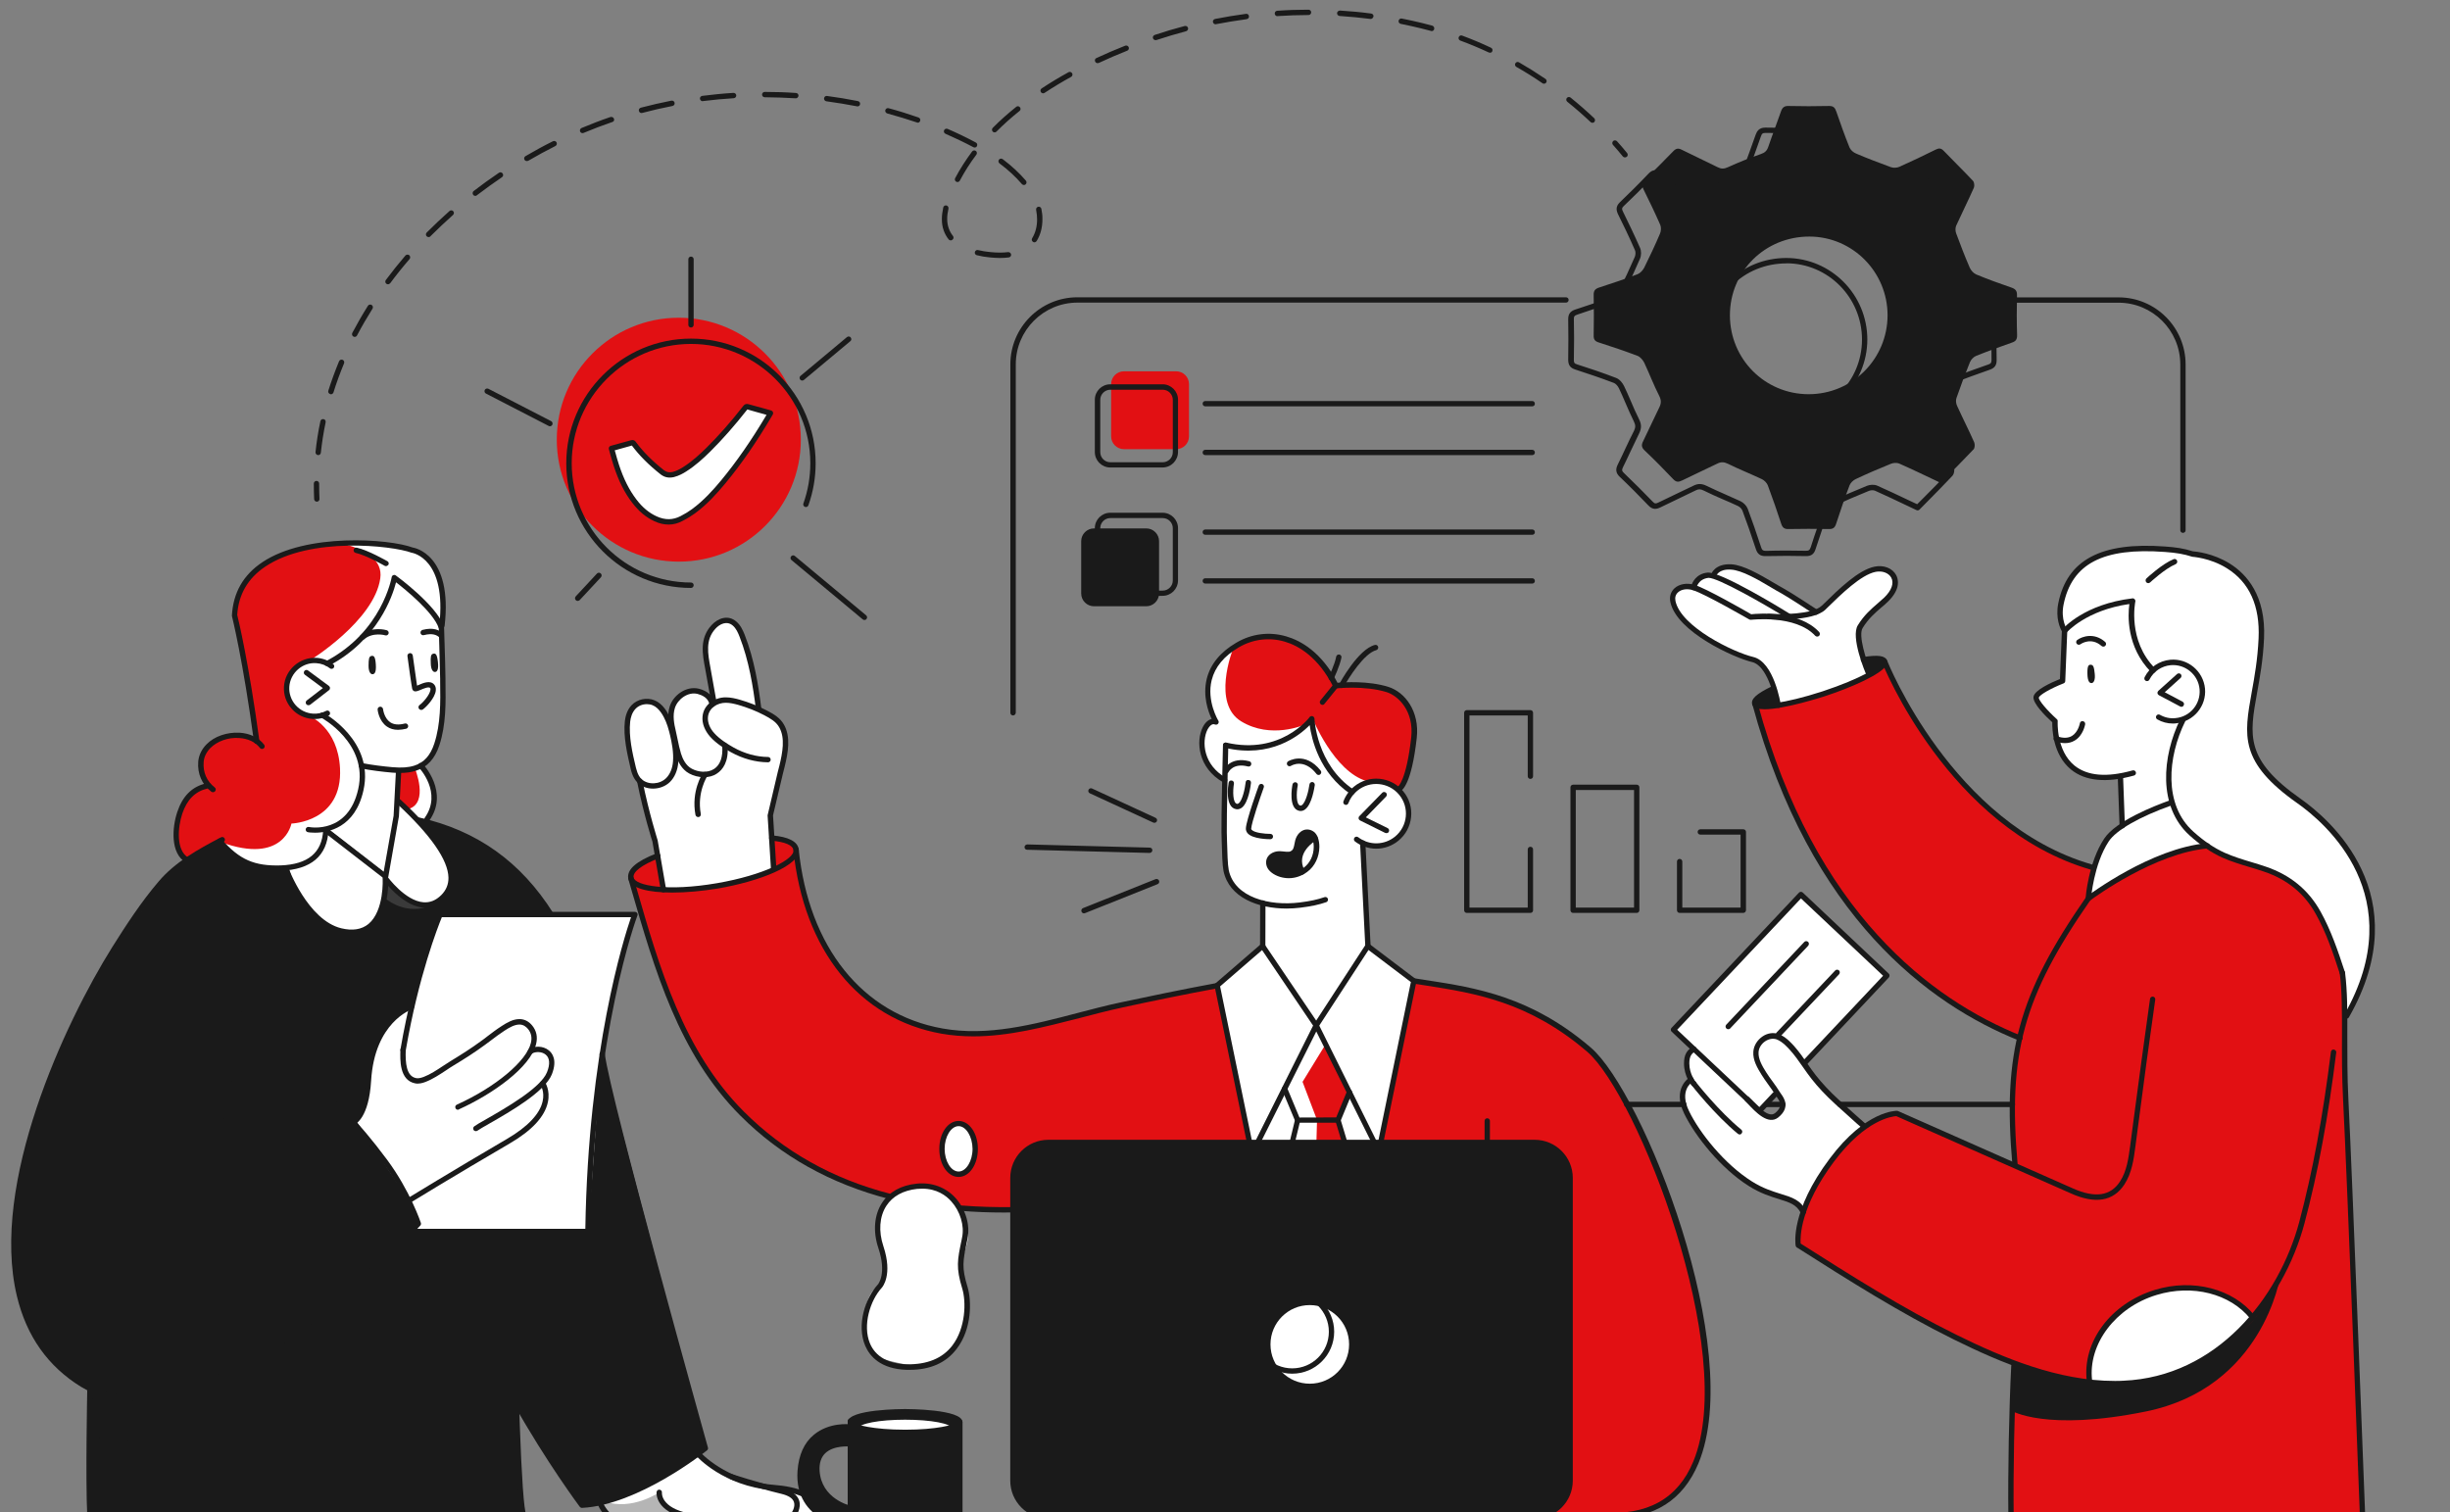
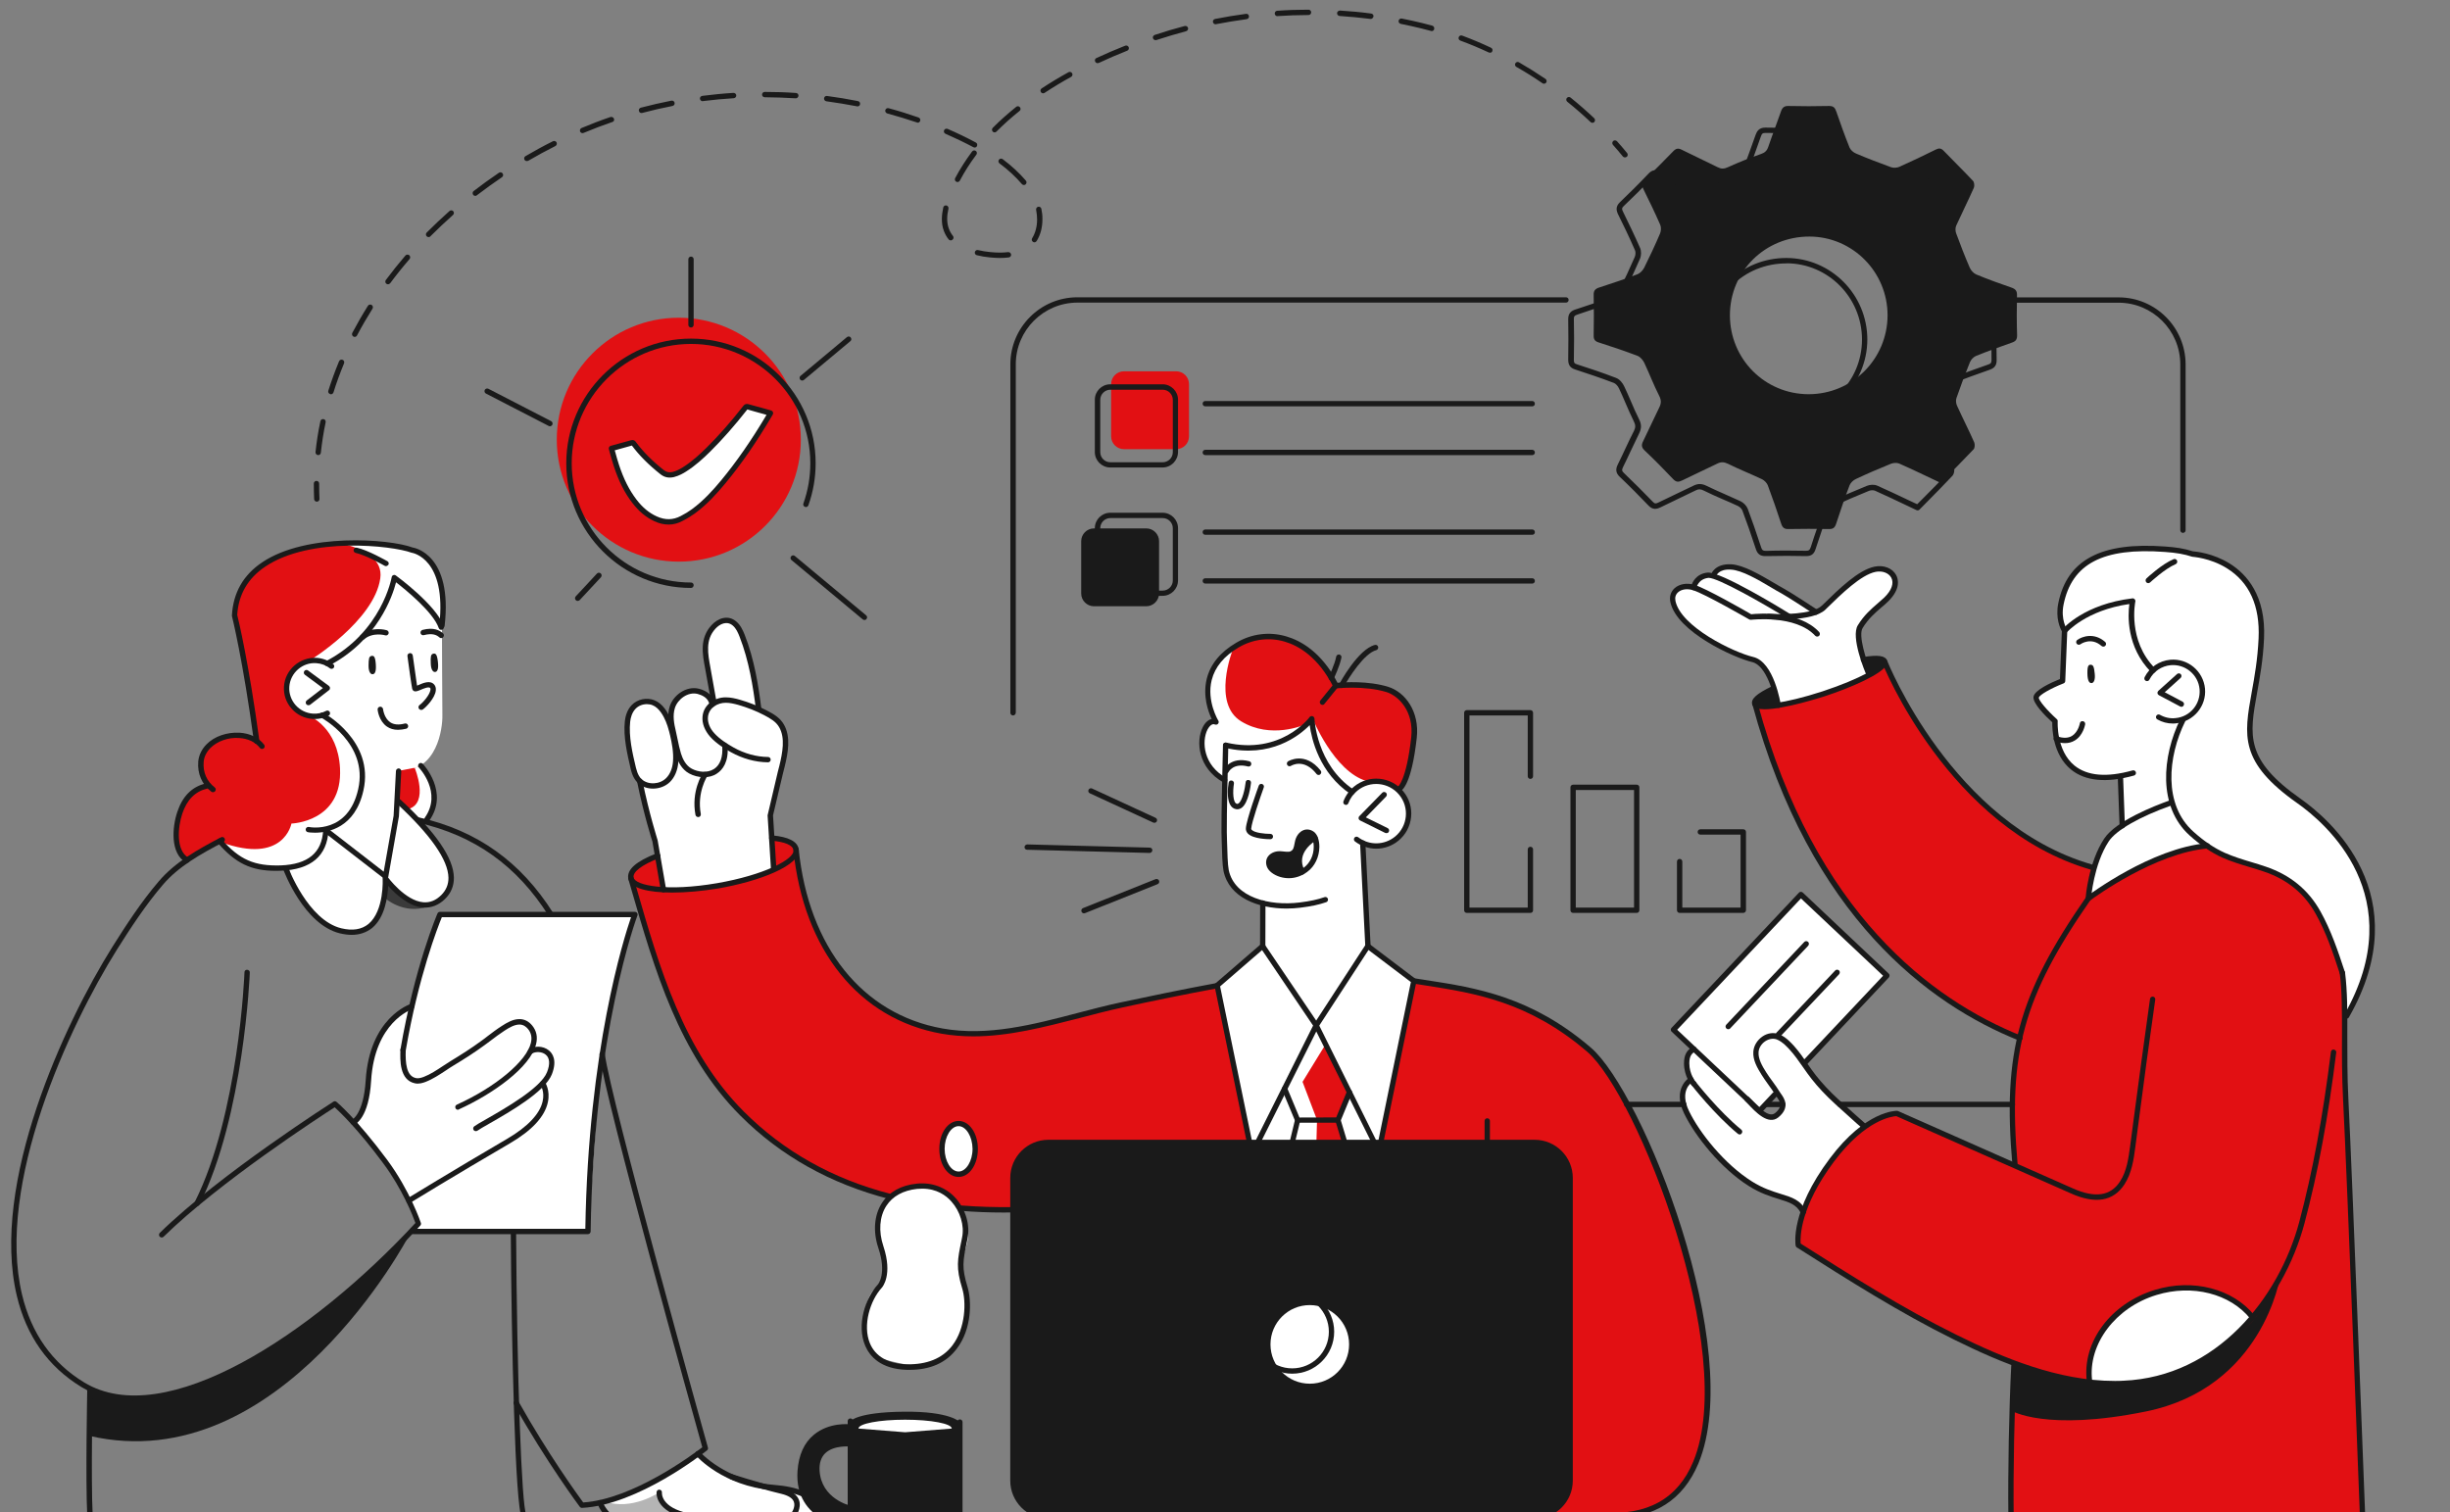
<svg xmlns="http://www.w3.org/2000/svg" version="1.0" id="Livello_2_00000083796946381430962690000015050785305422175360_" x="0px" y="0px" viewBox="0 0 230 142" enable-background="new 0 0 230 142" xml:space="preserve">
  <rect x="0" y="0" width="230" height="142" fill="#808080" stroke="none" />
  <g>
    <path fill="#E21013" d="M75.18,41.28c0,6.33-5.13,11.45-11.45,11.45s-11.46-5.12-11.46-11.45s5.13-11.45,11.45-11.45   S75.18,34.96,75.18,41.28z" />
    <path fill="#FFFFFF" d="M193.81,59.67l-0.17,4.28c0,0-2.51,1.32-2.48,1.53s1.77,2.36,1.77,2.36s0.08,4.64,3.38,5.05   c0,0,2.17,0.18,2.67,0l0.16,4.65c0,0,3.41-2.06,4.65-2.15c0,0-0.42-3.02,0.1-5.03s1-2.83,1-2.83s2.1-0.89,1.85-2.74   s-1.79-2.6-2.45-2.59c-0.65,0.01-2.27,0.73-2.27,0.73s-1.17-1.55-1.61-2.96c-0.44-1.41-0.2-3.54-0.2-3.54s-1.88,0.25-4.01,1.19   c-2.13,0.94-2.38,1.62-2.38,1.62L193.81,59.67z" />
    <path fill="#1A1A1A" d="M84.85,132.54c-4.37,0.04-5.01,0.88-5.01,0.88l-0.07,0.35c0,0-3.4,0.11-4.27,2.59   c-0.87,2.49,0.33,4.91,1.19,5.63s3.03,1.24,3.03,1.24l0.11,1.77c0,0,1.69,0.88,5.44,0.81s4.82-0.6,4.82-0.6V133.5   C90.11,133.51,89.22,132.49,84.85,132.54z M76.79,138c0.12-2.6,1.37-2.19,2.99-2.45l0.07,6.07C79.83,141.62,76.67,140.63,76.79,138   z" />
-     <path fill="#1A1A1A" d="M20.85,78.67c0,0-4.43,2.8-5.16,3.61c-0.74,0.81-4.31,5.76-7.27,10.83c-2.97,5.07-5.92,13.76-6.45,17.34   s-1.44,10.01,1.18,14.71c2.62,4.7,5.29,5.34,5.29,5.34v11.77l40.75,0.05c0,0-0.9-8.16-0.5-10.22l5.94,9.2c0,0,3.79-0.5,6.87-2.29   c3.08-1.79,4.72-3.05,4.72-3.05l-9.59-36.39c0,0-3.77-12.31-6.03-15.35s-4.77-6.03-13.41-7.78L20.85,78.67z" />
    <path fill="#1A1A1A" d="M144.07,142.34H98.42c-1.84,0-3.32-1.49-3.32-3.32v-28.43c0-1.84,1.49-3.32,3.32-3.32h45.65   c1.84,0,3.32,1.49,3.32,3.32v28.42C147.4,140.85,145.9,142.34,144.07,142.34z" />
    <path fill="#E21013" d="M114.26,92.52l3.04,14.75l-18.9,0.09c0,0-2.94,0.41-3.31,2.9v3.17c0,0-6.9,0.8-13.94-1.8   c-7.04-2.6-11.22-6-14.31-10.43s-4.65-9.16-5.08-10.43c-0.43-1.27-2.49-8.13-2.49-8.13s2.14,1.72,8.34,0.48s7.13-3.09,7.13-3.09   s0.7,7.38,4.47,11.44c3.77,4.06,8.06,6.37,16.37,5.26c0,0,7.41-1.92,10.68-2.6C109.54,93.44,114.26,92.52,114.26,92.52z" />
    <path fill="#FFFFFF" d="M41.49,58.75c0,0,0.02,7.1,0.04,8.39c0.03,1.29-0.51,5.25-3.92,5.23l-0.42,4.08l-0.96,5.61l-5.5-4.27   c0,0,3.09-0.71,3.27-4.32s-3.42-6.33-3.42-6.33s-3.25,0.64-3.68-2.52c0,0,0.04-2,1.86-2.41c1.82-0.4,1.96,0.07,1.96,0.07   s2.49-1.19,3.74-2.98c1.26-1.79,2.43-3.73,2.64-5.01c0,0,2,1.56,2.74,2.38C40.58,57.5,41.49,58.75,41.49,58.75z" />
    <path fill="#FFFFFF" d="M115.07,69.97c0,0-0.17,7-0.13,8.57s-0.51,5.4,3.61,6.24l-0.01,4.05l4.91,7.26l4.98-7.26l-0.49-9.68   c0,0,4.19,1.4,4.27-3.21c0,0,0.24-2.12-3.04-2.63c0,0-1.4-0.01-2.23,1.04c0,0-1.45-0.56-2.71-3.11s-1.08-3.76-1.08-3.76   s-1.69,2.11-3.88,2.41C117.08,70.19,115.07,69.97,115.07,69.97z" />
    <path fill="#E21013" d="M114.96,73.26l0.1-3.29c0,0,2.39,0.53,3.99,0s4.11-2.3,4.11-2.3s0.66,5.12,3.78,6.68c0,0,0.69-1.25,2.07-1   c1.38,0.24,2.35,0.72,2.35,0.72s1.18-1.64,1.32-4.32c0.14-2.68-0.69-4.38-1.94-4.79c-1.25-0.4-5.2-0.59-5.2-0.59   s-2.38-3.98-4.88-4.36s-4.38,0.28-5.7,1.44s-2.24,3.77-0.88,6.2c0,0-1.16,0.31-1.25,1.98C112.74,71.31,114.56,73.25,114.96,73.26z" />
    <path fill="#E21013" d="M61.72,80.22l0.57,3.33c0,0-3.02-0.08-3.06-1.14C59.18,81.35,61.72,80.22,61.72,80.22z" />
    <path fill="#E21013" d="M72.57,78.68v2.99c0,0,2.45-1.46,2.16-2.13C74.44,78.87,72.57,78.68,72.57,78.68z" />
    <path fill="#1A1A1A" d="M123.44,78.67c-0.08,0.05-0.93,0.52-1.27,1.33c-0.34,0.81,0.09,1.87,0.09,1.87s-0.4,0.61-1.43,0.33   s-1.64-0.48-1.56-1.12s0.1-0.76,0.82-0.8s1.39,0.13,1.55-0.52c0.16-0.65,0.19-1.54,0.87-1.59   C123.19,78.11,123.44,78.67,123.44,78.67z" />
    <path fill="#1A1A1A" d="M166.57,64.63c0.01,0.04,0.38,1.58,0.38,1.58s-2.12,0.18-2.21-0.2C164.65,65.63,166.57,64.63,166.57,64.63z   " />
    <path fill="#1A1A1A" d="M174.95,61.92l0.45,1.38c0,0,1.88-0.86,1.48-1.27C176.48,61.62,174.95,61.92,174.95,61.92z" />
    <path fill="#FFFFFF" d="M84.97,133.29c-2.42,0-4.38,0.37-4.38,0.83l4.38,0.35l4.38-0.35C89.35,133.66,87.39,133.29,84.97,133.29z" />
    <path fill="#FFFFFF" d="M71.19,66.4c0,0-0.43-4.6-1.22-6.12c-0.8-1.52-1.12-2.37-1.91-2.03c-0.79,0.34-1.89,1-1.82,2.35   c0.07,1.34,0.86,5.39,0.86,5.39s-1.21-1.43-2.51-1.03c-1.3,0.39-1.58,2.46-1.58,2.46s-1.34-1.83-2.81-1.57   c-1.46,0.26-1.46,2.96-1.13,4.53s0.3,2.57,0.99,2.95l1.34,5.33l0.88,4.88c0,0,3.04,0.03,5.05-0.39s5.24-1.49,5.24-1.49l-0.24-5.26   c0,0,1.39-5.09,1.33-6.38C73.6,68.74,74.35,67.99,71.19,66.4z" />
    <path fill="#FFFFFF" d="M65.69,136.65c0,0,1.48,1.48,3.36,2.12s6.3,1.34,6.3,1.34l1.34,1.89l-19.55,0.29l-0.81-1.2   c0,0,3.64-1.03,5.9-2.44C64.49,137.23,65.69,136.65,65.69,136.65z" />
    <path fill="#FFFFFF" d="M175.4,63.3c0,0-0.95-2.97-0.93-3.75c0.02-0.79,0.97-1.83,1.7-2.47s2.44-2.13,1.4-3.23   c-1.05-1.1-3.15,0.35-4.58,1.5c-1.43,1.15-2.18,2.34-2.51,2.12c-0.33-0.21-5.44-3.37-6.14-3.67c-0.7-0.3-2.98-1.14-3.64,0.25   c0,0-1.55,0.15-1.63,0.93c0,0-1.48-0.04-1.97,0.87c-0.5,0.91,1.07,3.19,3.71,4.45c2.65,1.27,3.58,1.41,4.04,1.72   c0.46,0.31,1.77,1.72,2.11,4.06c0,0,2.08-0.16,4.23-0.94C173.32,64.36,175.4,63.3,175.4,63.3z" />
    <path fill="#FFFFFF" d="M170.26,101.14c-0.19-0.26-0.47-0.74-0.83-1.26l7.69-8.28l-8.08-7.61l-11.96,12.69l1.85,1.88   c-0.24,0.25-0.98,1.17-0.2,2.81c0,0-1.37,1.08-0.41,3.08c0.95,2,3.72,5.5,5.28,6.22c0,0,1.3,1.39,2.61,1.39s2.81,1.05,2.98,1.57   c0,0,1.11-2.52,2.45-4.28c1.35-1.76,3.31-3.65,3.31-3.65S170.96,102.09,170.26,101.14z M166.32,104.89   c-0.2-0.04-0.57-0.28-0.99-0.6l1.58-1.7c0.11,0.17,0.18,0.31,0.2,0.44C167.31,104.05,166.79,104.98,166.32,104.89z" />
    <polygon fill="#FFFFFF" points="123.57,96.27 118.54,88.83 114.26,92.52 117.31,107.27 118.07,107.27 121.31,107.27 121.82,105.16    120.47,102.46  " />
    <polygon fill="#FFFFFF" points="128.42,88.83 123.57,96.27 126.69,102.58 125.61,105.15 126.24,107.27 129.03,107.27    129.62,107.27 132.74,92.09  " />
    <polygon fill="#E21013" points="120.47,102.46 121.82,105.16 121.31,107.27 126.24,107.27 125.61,105.15 126.69,102.58    123.57,96.27  " />
    <path fill="#FFFFFF" d="M126.65,126.22c0,2.04-1.65,3.69-3.69,3.69s-3.69-1.65-3.69-3.69c0-2.04,1.65-3.69,3.69-3.69   C125,122.53,126.65,124.18,126.65,126.22z" />
    <path fill="#E21013" d="M176.88,62.03c0,0,6.7,16.74,19.78,19.26l-0.61,3.08c0,0,5.78-4.31,11.17-4.88c0,0,3.33,1.26,6.46,2.51   s5.17,5.65,6.28,9.36c0,0,0.31,12.33,0.47,16.23c0.17,3.9,1.37,34.76,1.37,34.76l-33.03-0.25l0.28-14.11c0,0-5.8-2.28-10.64-5.18   s-9.6-5.89-9.6-5.89s0.06-3.92,2.98-7.88c2.91-3.96,6.11-4.39,6.11-4.39l11.27,4.72c0,0-0.56-7.76,0.41-11.72   c0,0-8.67-4.41-13.5-9.51c-5.06-5.34-9.33-14.61-10.05-17.82s-1.21-3.96-1.21-3.96s3.06-0.13,5.67-0.98   C173.07,64.51,175.96,63.51,176.88,62.03z" />
    <path fill="#FFFFFF" d="M89.98,105.48c0,0-1.52,0.41-1.56,2.38c-0.04,1.98,1.13,2.47,1.56,2.38c0.43-0.09,1.67-0.73,1.56-2.38   C91.44,106.21,90.68,105.6,89.98,105.48z" />
    <path fill="#FFFFFF" d="M86.48,111.21c0,0-2.94,0.24-3.76,2.42c-0.82,2.18,0.63,3.66,0.39,5.14s-0.21,1.34-1.17,2.43   c-0.95,1.1-1.68,5.68,0.78,6.35c2.46,0.67,3.76,1,5.57,0s2.54-2.91,2.56-4.96s-0.67-2.54-0.55-3.96c0.11-1.42,1.12-2.26,0.23-4.42   C89.62,112.04,88.49,111.19,86.48,111.21z" />
    <path fill="#FFFFFF" d="M38.63,94.63l2.68-8.77h18.28c0,0-3.12,9.76-3.4,15.53c-0.29,5.77-1,14.23-1,14.23h-16.4l0.5-0.83   l-1.05-2.06l-0.82-14.2L38.63,94.63z" />
    <path fill="#E21013" d="M132.74,92.09l-3.11,15.17h14.16c0,0,3.6-0.21,3.6,3.74c0,3.94-0.07,28.44-0.07,28.44s-0.79,2.53-2.54,2.84   l8.11-0.09c0,0,2.72-0.09,4.15-1.79s3.37-4.88,3.24-8.88c-0.14-4-0.87-11.99-3.58-18.65s-4.76-11.52-6.94-13.73   c-2.18-2.21-5.5-4.22-7.93-5.01C139.4,93.35,132.74,92.09,132.74,92.09z" />
    <path fill="#1A1A1A" d="M189.35,27.71c0.01-0.41-0.15-0.58-0.52-0.71c-1.11-0.38-2.22-0.78-3.3-1.23   c-0.26-0.11-0.51-0.39-0.62-0.65c-0.46-1.06-0.87-2.13-1.27-3.21c-0.08-0.21-0.09-0.51,0-0.72c0.54-1.19,1.13-2.36,1.66-3.56   c0.08-0.18,0.04-0.53-0.09-0.66c-0.9-0.96-1.84-1.87-2.74-2.81c-0.24-0.25-0.44-0.27-0.74-0.12c-1.13,0.56-2.27,1.11-3.42,1.62   c-0.22,0.1-0.55,0.12-0.78,0.04c-1.1-0.4-2.2-0.82-3.28-1.28c-0.25-0.1-0.52-0.33-0.62-0.57c-0.45-1.11-0.85-2.24-1.24-3.37   c-0.12-0.36-0.27-0.54-0.69-0.53c-1.27,0.03-2.53,0.03-3.8,0c-0.41-0.01-0.58,0.15-0.71,0.52c-0.38,1.11-0.81,2.2-1.19,3.32   c-0.13,0.38-0.33,0.55-0.71,0.68c-1.04,0.36-2.08,0.77-3.08,1.23c-0.37,0.17-0.63,0.17-0.98-0.01c-1.11-0.56-2.24-1.07-3.35-1.63   c-0.33-0.17-0.54-0.13-0.8,0.14c-0.88,0.91-1.77,1.81-2.69,2.68c-0.31,0.29-0.28,0.52-0.12,0.86c0.55,1.11,1.09,2.23,1.59,3.37   c0.1,0.23,0.08,0.59-0.02,0.82c-0.46,1.08-0.96,2.14-1.48,3.19c-0.13,0.26-0.38,0.53-0.64,0.63c-1.18,0.45-2.38,0.85-3.58,1.24   c-0.37,0.12-0.54,0.28-0.53,0.7c0.03,1.27,0.02,2.53,0,3.8c-0.01,0.37,0.11,0.55,0.47,0.66c1.22,0.39,2.44,0.8,3.65,1.26   c0.26,0.1,0.5,0.39,0.63,0.65c0.48,1.02,0.88,2.08,1.39,3.08c0.21,0.41,0.22,0.71,0.02,1.11c-0.52,1.05-1,2.13-1.52,3.18   c-0.17,0.34-0.16,0.57,0.14,0.86c0.92,0.87,1.81,1.77,2.68,2.69c0.29,0.31,0.52,0.29,0.86,0.12c1.09-0.54,2.2-1.04,3.3-1.58   c0.35-0.17,0.62-0.15,0.98,0.02c1.05,0.52,2.14,0.95,3.2,1.45c0.22,0.11,0.45,0.34,0.54,0.56c0.45,1.2,0.87,2.42,1.27,3.64   c0.12,0.35,0.29,0.49,0.67,0.48c1.27-0.02,2.53-0.03,3.8,0c0.41,0.01,0.57-0.14,0.69-0.52c0.39-1.2,0.8-2.4,1.25-3.58   c0.09-0.24,0.35-0.49,0.6-0.6c1.08-0.51,2.18-0.98,3.29-1.43c0.23-0.09,0.56-0.11,0.77-0.02c1.29,0.57,2.57,1.19,3.9,1.82   c1.04-1.05,2.08-2.09,3.08-3.15c0.13-0.13,0.14-0.49,0.06-0.67c-0.51-1.15-1.09-2.28-1.61-3.43c-0.1-0.21-0.13-0.52-0.05-0.73   c0.39-1.13,0.81-2.25,1.26-3.35c0.1-0.25,0.35-0.51,0.59-0.6c1.11-0.45,2.24-0.85,3.37-1.25c0.35-0.12,0.47-0.3,0.47-0.67   C189.32,30.24,189.32,28.98,189.35,27.71z M169.79,37.01c-4.1,0-7.39-3.3-7.39-7.41c0-4.13,3.3-7.4,7.47-7.39   c4.05,0.01,7.34,3.33,7.33,7.41C177.18,33.71,173.89,37.01,169.79,37.01z" />
    <g>
      <path fill="#FFFFFF" d="M57.4,42.11c0.44-0.12,0.84-0.23,1.24-0.34c0.23-0.06,0.45-0.12,0.68-0.19c0.07-0.02,0.11-0.01,0.15,0.05    c0.76,1.03,1.68,1.91,2.69,2.71c0.32,0.25,0.66,0.31,1.04,0.22c0.39-0.09,0.73-0.28,1.07-0.49c0.82-0.52,1.53-1.16,2.22-1.84    c1.26-1.23,2.4-2.57,3.48-3.95c0.06-0.08,0.12-0.1,0.22-0.07c0.67,0.19,1.35,0.38,2.03,0.56c0.03,0.01,0.07,0.02,0.11,0.04    c-0.02,0.04-0.03,0.07-0.05,0.1c-1.32,2.23-2.75,4.38-4.4,6.38c-0.84,1.01-1.72,1.97-2.79,2.74c-0.34,0.25-0.71,0.47-1.08,0.66    c-0.81,0.43-1.64,0.41-2.47,0.03c-0.82-0.37-1.46-0.95-1.99-1.66c-0.77-1.02-1.29-2.16-1.69-3.37    C57.69,43.17,57.56,42.65,57.4,42.11z" />
    </g>
    <path fill="#E21013" d="M17.43,80.66c0,0-1.58-1.43-0.59-4.2s2.55-2.66,2.55-2.66s-1.31-2.43,0.17-3.73   c1.48-1.31,3.75-1.14,4.39-0.56c0,0-0.54-4.29-1.13-7.93c-0.6-3.63-0.8-4.05-0.8-4.05s0.74-5.08,5.56-5.8s6.31-0.86,8.94-0.53   c2.63,0.32,3.47,1.01,4.16,1.97s1.28,4.43,0.81,5.59c0,0-1.73-3.2-4.38-4.46c0,0-0.59,4.23-6.25,7.93c0,0-2.23-1.01-3.59,1.08   c-1.36,2.08,0.47,4.27,3,3.85c0,0,4.15,2.29,3.73,5.82c-0.42,3.53-2.21,4.32-3.42,4.97c0,0-0.12,3.18-3.49,3.5s-5.91-1.3-6.46-2.47   L17.43,80.66z" />
    <path fill="#E21013" d="M37.41,72.38l-0.25,4.24l2.77,0.31c0,0,1.06-0.84,0.74-2.51c-0.32-1.67-1.08-2.47-1.08-2.47L37.41,72.38z" />
    <path fill="#FFFFFF" d="M202.12,62.92c0,0-2.65-2.52-1.92-6.5c0,0-4.68,0.77-6.39,2.81c0,0-1.05-1.69,0.24-4.28s3.16-3.02,5.5-3.43   s6.25,0.52,6.25,0.52s4.46,0.63,5.83,3.93s0.02,8.35-0.2,10.15s-0.57,5.17,2.17,7.34c2.75,2.17,5.88,4.37,7.09,6.9   s3.67,6.97-0.41,15.04l-0.34-4.03c0,0-1.8-6.73-4.74-8.33c0,0-0.98-0.91-4.26-1.96c-3.28-1.05-6.02-2.55-6.82-5.14   s-0.47-5.2-0.18-5.74c0.29-0.54,0.83-2.63,0.83-2.63s2.18-0.73,1.95-2.78c-0.23-2.04-1.94-2.71-2.6-2.69   C203.48,62.11,202.12,62.92,202.12,62.92z" />
    <path fill="#FFFFFF" d="M33.39,105.18c0,0,0.9-0.64,1.09-2.6s0.43-6.52,4.16-7.96l-0.79,3.96c0,0-0.27,2.53,0.94,2.81   s5.64-2.79,6.72-3.59c1.08-0.81,2.65-2.54,4.05-1.56c1.4,0.98,0.18,2.57,0.18,2.57s1.23-0.45,1.9,0.31   c0.67,0.76-0.73,2.61-0.73,2.61s1.04,1.55-0.27,2.93s-12.26,8.06-12.26,8.06L33.39,105.18z" />
    <path fill="#FFFFFF" d="M196.12,83.99c0,0,0.08-4.88,3.02-6.46c2.94-1.57,4.76-2.32,4.76-2.32s1.01,3.06,3.32,4.27   c0,0-3.33,0.29-6.06,1.69C198.42,82.56,196.12,83.99,196.12,83.99z" />
    <path fill="#1A1A1A" d="M214.06,119.83c0,0-1.57,10.45-12.62,12.69c-9.4,1.91-12.62-0.08-12.62-0.08l0.24-4.47   c0,0,7.55,2.96,12.36,1.7C206.24,128.42,211.2,126.25,214.06,119.83z" />
    <path fill="#E21013" d="M110.42,42.17h-4.91c-0.66,0-1.2-0.54-1.2-1.2v-4.91c0-0.66,0.54-1.2,1.2-1.2h4.91c0.66,0,1.2,0.54,1.2,1.2   v4.91C111.62,41.64,111.08,42.17,110.42,42.17z" />
    <path fill="#1A1A1A" d="M107.61,56.92h-4.91c-0.66,0-1.2-0.54-1.2-1.2v-4.91c0-0.66,0.54-1.2,1.2-1.2h4.91c0.66,0,1.2,0.54,1.2,1.2   v4.91C108.81,56.38,108.26,56.92,107.61,56.92z" />
    <path fill="#1A1A1A" d="M38.36,116.06c0,0-12.02,22.9-29.96,18.75l0.04-4.3c0,0,4.25,2.44,11.22-0.9s11.26-6.43,14.46-9.47   C37.31,117.11,38.36,116.06,38.36,116.06z" />
    <path fill="#FFFFFF" d="M27.09,81.44c0,0,2.81-0.6,3.16-1.72s0.33-1.79,0.33-1.79l5.65,4.52c0,0,0.06,4.96-2.96,4.93   S28.18,85.3,27.09,81.44z" />
    <path fill="#FFFFFF" d="M37.31,75.25v1.54l-1.15,5.49c0,0,1.31,2.07,2.91,2.45s2.82-0.41,3.13-1.22s0.5-1.69-0.26-3.07   S37.31,75.25,37.31,75.25z" />
    <path fill="#3A3A3A" d="M36.05,84.25c0,0,1.79,1.67,4.09,0.87c0,0-2.98-0.41-3.91-2.67L36.05,84.25z" />
    <path fill="#FFFFFF" d="M202.38,121.34c-4.16,1.27-6.78,4.99-6.18,8.57c0,0,5.17,0.07,8.6-1.17c3.09-1.11,6.69-5.03,6.69-5.03   C209.59,121.3,205.95,120.25,202.38,121.34z" />
    <path fill="#B5B5B5" d="M61.89,140.11c0,0-2.56,1.76-5.15,0.85c-0.1-0.04-0.35,0.26-0.35,0.26l0.75,1.06l6.7-0.04   C63.85,142.24,61.67,140.96,61.89,140.11z" />
    <path fill="#FFFFFF" d="M116.51,67.72c-2.73-1.67-0.85-6.58-0.73-6.87c-0.29,0.18-0.57,0.38-0.82,0.6   c-1.32,1.16-2.24,3.77-0.88,6.2c0,0-1.16,0.31-1.25,1.98c-0.09,1.67,1.72,3.62,2.13,3.62l0.1-3.29c0,0,2.39,0.53,3.99,0   c0.98-0.32,2.3-1.11,3.18-1.68c0.12-0.14,0.2-0.23,0.2-0.23S119.33,69.44,116.51,67.72z" />
    <path fill="#FFFFFF" d="M128.32,73.34c-3.11-0.89-5.13-5.96-5.13-5.96s-0.03,0.12-0.07,0.31c0.04-0.03,0.7,5.09,3.82,6.65   C126.94,74.35,127.4,73.52,128.32,73.34L128.32,73.34z" />
    <path fill="#FFFFFF" d="M36.51,51.19c-1.46-0.18-2.58-0.22-4.11-0.09c1.93,0.53,3.55,1.48,3.3,3.2c-0.57,3.99-6.62,7.71-6.62,7.71   c0.99-0.13,1.78,0.22,1.78,0.22c5.65-3.7,6.25-7.93,6.25-7.93c2.65,1.25,4.38,4.46,4.38,4.46c0.47-1.16-0.12-4.63-0.81-5.59   C39.98,52.2,39.14,51.51,36.51,51.19z" />
    <g>
      <path fill="#FFFFFF" d="M30.4,67.22l-1.31,0.03c0,0,2.63,1.06,2.83,4.88c0.26,5.06-4.56,5.19-4.56,5.19s-0.71,3.9-6.6,1.75    c0.55,1.14,3.05,2.67,6.34,2.36c3.37-0.32,3.49-3.5,3.49-3.5c1.21-0.65,2.99-1.45,3.42-4.97C34.38,69.79,31.08,67.63,30.4,67.22z" />
    </g>
    <path fill="#FFFFFF" d="M39.93,76.92c0,0,1.06-0.84,0.74-2.51c-0.32-1.67-1.08-2.47-1.08-2.47l-0.8,0.16l0.16,0.04   c0,0,1.34,3.24-0.59,3.81c-0.48,0.14-0.76,0.4-0.9,0.7L39.93,76.92z" />
    <polygon fill="#FFFFFF" points="124.44,98.05 122.28,101.57 123.64,105.15 123.58,107.27 121.31,107.27 121.82,105.16    120.47,102.21 123.57,96.27  " />
    <g>
      <g>
        <path fill="#1A1A1A" d="M101.76,85.75c-0.1,0-0.19-0.06-0.23-0.16c-0.05-0.13,0.01-0.28,0.14-0.33l6.81-2.72     c0.13-0.05,0.27,0.01,0.33,0.14c0.05,0.13-0.01,0.28-0.14,0.33l-6.81,2.72C101.83,85.74,101.8,85.75,101.76,85.75z" />
      </g>
      <g>
        <path fill="#1A1A1A" d="M107.92,80.08c-0.01,0-11.5-0.3-11.5-0.3c-0.14,0-0.25-0.12-0.24-0.26c0-0.14,0.14-0.23,0.26-0.24     l11.5,0.3c0.14,0,0.25,0.12,0.24,0.26S108.05,80.08,107.92,80.08z" />
      </g>
      <g>
        <path fill="#1A1A1A" d="M108.37,77.25c-0.03,0-0.07-0.01-0.1-0.02l-5.96-2.75c-0.13-0.06-0.18-0.21-0.12-0.33     c0.06-0.13,0.21-0.18,0.33-0.12l5.96,2.75c0.13,0.06,0.18,0.21,0.12,0.33C108.56,77.19,108.47,77.25,108.37,77.25z" />
      </g>
    </g>
    <g>
      <path fill="#1A1A1A" d="M17.57,81c-0.04,0-0.09-0.01-0.13-0.03c-1.47-0.85-1.28-3.29-0.8-4.73c0.5-1.5,1.38-2.38,2.69-2.69    c0.14-0.04,0.27,0.05,0.3,0.19c0.03,0.13-0.05,0.27-0.19,0.3c-1.12,0.27-1.89,1.04-2.33,2.36c-0.41,1.23-0.62,3.44,0.58,4.13    c0.12,0.07,0.16,0.22,0.09,0.34C17.74,80.96,17.66,81,17.57,81z" />
    </g>
    <g>
      <path fill="#1A1A1A" d="M24.09,69.84c-0.12,0-0.23-0.09-0.25-0.22c-1.03-7.65-2.06-11.75-2.07-11.8c0.11-2.17,1.07-3.84,2.85-5.03    c4.12-2.77,11.87-2.22,14.14-1.38c0.1,0.01,3.76,0.61,2.98,7.36c-0.02,0.14-0.14,0.24-0.28,0.22s-0.24-0.14-0.22-0.28    c0.71-6.24-2.47-6.8-2.61-6.82c-1.81-0.67-9.51-1.53-13.73,1.31c-1.63,1.09-2.51,2.62-2.63,4.53c0.11,0.43,1.09,4.52,2.08,11.81    c0.02,0.14-0.08,0.26-0.22,0.28C24.11,69.84,24.1,69.84,24.09,69.84z" />
    </g>
    <g>
      <path fill="#1A1A1A" d="M25.89,81.76c-2.33,0-3.79-0.72-5.45-2.63c-0.09-0.1-0.08-0.26,0.03-0.35c0.1-0.09,0.26-0.08,0.35,0.03    c1.67,1.92,3.09,2.51,5.53,2.44c2.57-0.1,3.88-1.19,3.99-3.32c0.01-0.14,0.14-0.22,0.26-0.24c0.14,0.01,0.24,0.12,0.24,0.26    c-0.13,2.41-1.63,3.69-4.47,3.8C26.2,81.76,26.04,81.76,25.89,81.76z" />
    </g>
    <g>
      <path fill="#1A1A1A" d="M91.37,97.3c-0.99,0-1.99-0.08-2.98-0.25c-7.75-1.38-12.95-7.84-13.91-17.27    c-0.02-0.14,0.08-0.26,0.22-0.27c0.14-0.02,0.26,0.09,0.28,0.22c0.94,9.2,5.99,15.49,13.5,16.83c4.24,0.76,8.54-0.37,12.7-1.46    c1.34-0.35,2.73-0.72,4.08-1c2.44-0.52,5.67-1.2,8.97-1.81c0.13-0.01,0.27,0.07,0.29,0.2c0.03,0.14-0.06,0.27-0.2,0.29    c-3.29,0.61-6.51,1.28-8.95,1.81c-1.34,0.29-2.72,0.65-4.05,1C98.06,96.42,94.72,97.3,91.37,97.3z" />
    </g>
    <g>
      <path fill="#1A1A1A" d="M169.57,52.21c-1.17-0.03-2.41-0.03-3.82,0c-0.49,0.01-0.76-0.19-0.91-0.65    c-0.47-1.42-0.87-2.58-1.27-3.63c-0.06-0.16-0.24-0.34-0.41-0.42c-0.47-0.22-0.94-0.43-1.42-0.63c-0.59-0.26-1.2-0.52-1.79-0.82    c-0.3-0.15-0.49-0.16-0.76-0.02c-0.56,0.28-1.12,0.54-1.68,0.81c-0.54,0.26-1.08,0.51-1.62,0.78c-0.35,0.17-0.73,0.27-1.15-0.18    c-0.83-0.87-1.7-1.75-2.68-2.68c-0.36-0.34-0.42-0.69-0.19-1.15c0.25-0.5,0.49-1.02,0.73-1.53c0.26-0.55,0.52-1.11,0.8-1.65    c0.15-0.31,0.15-0.54-0.02-0.88c-0.28-0.57-0.54-1.16-0.78-1.72c-0.2-0.46-0.39-0.92-0.61-1.37c-0.11-0.24-0.32-0.46-0.49-0.52    c-1.26-0.48-2.55-0.91-3.63-1.26c-0.46-0.15-0.65-0.42-0.65-0.91c0.02-1.41,0.02-2.65,0-3.79c-0.02-0.62,0.34-0.83,0.7-0.94    c1.14-0.37,2.36-0.78,3.57-1.24c0.18-0.07,0.39-0.28,0.5-0.51c0.52-1.05,1.02-2.12,1.48-3.18c0.08-0.19,0.09-0.47,0.02-0.62    c-0.54-1.25-1.13-2.45-1.58-3.36c-0.17-0.35-0.27-0.74,0.17-1.16c0.84-0.8,1.72-1.67,2.68-2.68c0.33-0.35,0.66-0.41,1.1-0.19    c0.53,0.27,1.07,0.52,1.61,0.78c0.58,0.28,1.17,0.56,1.74,0.85c0.28,0.14,0.46,0.14,0.76,0.01c0.98-0.45,2.03-0.87,3.1-1.24    c0.33-0.11,0.46-0.24,0.55-0.52c0.19-0.57,0.4-1.13,0.61-1.7c0.2-0.54,0.39-1.08,0.58-1.62c0.12-0.34,0.32-0.69,0.91-0.69    c1.4,0.03,2.63,0.03,3.82,0c0.62,0,0.81,0.33,0.94,0.7c0.46,1.36,0.85,2.4,1.23,3.36c0.06,0.15,0.27,0.34,0.48,0.43    c1.04,0.44,2.14,0.87,3.26,1.28c0.16,0.05,0.42,0.04,0.59-0.03c1.04-0.47,2.16-1,3.41-1.62c0.41-0.21,0.73-0.15,1.04,0.17    c0.39,0.4,0.79,0.8,1.18,1.2c0.53,0.53,1.05,1.06,1.56,1.61c0.21,0.22,0.25,0.69,0.13,0.94c-0.28,0.62-0.57,1.24-0.86,1.85    c-0.27,0.57-0.54,1.13-0.8,1.71c-0.06,0.13-0.05,0.36,0.01,0.53c0.48,1.3,0.87,2.28,1.26,3.2c0.09,0.22,0.3,0.44,0.49,0.52    c1.18,0.48,2.38,0.91,3.29,1.22c0.49,0.17,0.7,0.46,0.69,0.95c-0.03,1.19-0.03,2.43,0,3.79c0.01,0.49-0.18,0.76-0.64,0.92    c-1.32,0.46-2.39,0.85-3.35,1.24c-0.18,0.07-0.38,0.28-0.45,0.47c-0.42,1.03-0.83,2.12-1.26,3.34c-0.05,0.14-0.03,0.38,0.04,0.54    c0.24,0.54,0.5,1.08,0.76,1.61c0.29,0.6,0.58,1.21,0.85,1.82c0.12,0.26,0.1,0.73-0.11,0.95c-0.76,0.81-1.55,1.61-2.32,2.39    l-0.76,0.77c-0.07,0.08-0.19,0.1-0.29,0.05l-0.97-0.46c-0.99-0.47-1.95-0.93-2.92-1.36c-0.14-0.06-0.4-0.06-0.58,0.02    c-1.18,0.48-2.25,0.94-3.28,1.42c-0.2,0.09-0.41,0.3-0.47,0.46c-0.42,1.12-0.83,2.28-1.24,3.56    C170.31,52.01,170.04,52.21,169.57,52.21z M167.7,51.69c0.65,0,1.26,0.01,1.84,0.02c0.25,0,0.35-0.05,0.45-0.34    c0.41-1.29,0.83-2.47,1.25-3.59c0.13-0.34,0.46-0.61,0.73-0.74c1.03-0.48,2.11-0.95,3.3-1.43c0.25-0.1,0.66-0.15,0.97-0.01    c0.98,0.43,1.94,0.89,2.93,1.36l0.81,0.38l0.64-0.64c0.77-0.77,1.56-1.57,2.32-2.38c0.04-0.05,0.06-0.28,0.01-0.4    c-0.27-0.61-0.56-1.21-0.85-1.81c-0.26-0.54-0.51-1.08-0.76-1.62c-0.13-0.28-0.15-0.65-0.06-0.92c0.43-1.23,0.84-2.33,1.27-3.36    c0.13-0.31,0.43-0.62,0.73-0.74c0.97-0.39,2.05-0.79,3.38-1.25c0.24-0.08,0.3-0.16,0.3-0.43c-0.02-1.37-0.02-2.61,0-3.81    c0.01-0.28-0.06-0.37-0.35-0.47c-0.92-0.32-2.13-0.74-3.31-1.23c-0.35-0.15-0.63-0.5-0.76-0.78c-0.4-0.92-0.79-1.92-1.27-3.22    c-0.09-0.24-0.12-0.62,0.01-0.91c0.26-0.58,0.53-1.15,0.8-1.72c0.29-0.61,0.58-1.22,0.86-1.84c0.04-0.09,0.01-0.33-0.04-0.39    c-0.51-0.54-1.03-1.07-1.56-1.6c-0.4-0.4-0.79-0.8-1.19-1.21c-0.16-0.17-0.23-0.18-0.45-0.07c-1.26,0.63-2.38,1.16-3.43,1.63    c-0.29,0.13-0.68,0.14-0.97,0.05c-1.13-0.41-2.24-0.84-3.29-1.29c-0.28-0.12-0.62-0.39-0.75-0.71c-0.39-0.97-0.77-2.01-1.24-3.38    c-0.1-0.3-0.2-0.37-0.45-0.36c-1.2,0.03-2.44,0.03-3.81,0c-0.29,0-0.36,0.06-0.46,0.35c-0.19,0.55-0.39,1.09-0.58,1.63    c-0.21,0.56-0.41,1.12-0.6,1.68c-0.15,0.43-0.39,0.67-0.86,0.84c-1.06,0.37-2.09,0.78-3.06,1.22c-0.43,0.2-0.78,0.2-1.2-0.01    c-0.57-0.29-1.15-0.57-1.73-0.84c-0.54-0.26-1.08-0.52-1.62-0.79c-0.24-0.12-0.32-0.1-0.51,0.09c-0.97,1.01-1.85,1.89-2.7,2.69    c-0.19,0.18-0.21,0.28-0.06,0.57c0.45,0.91,1.04,2.13,1.59,3.38c0.12,0.28,0.12,0.7-0.02,1.02c-0.46,1.07-0.96,2.15-1.49,3.21    c-0.13,0.26-0.41,0.62-0.77,0.76c-1.22,0.46-2.45,0.87-3.59,1.25c-0.29,0.09-0.36,0.18-0.35,0.45c0.03,1.14,0.03,2.39,0,3.81    c0,0.26,0.04,0.34,0.3,0.42c1.1,0.35,2.39,0.78,3.66,1.27c0.35,0.13,0.63,0.5,0.76,0.78c0.22,0.45,0.42,0.92,0.62,1.38    c0.24,0.56,0.49,1.15,0.77,1.7c0.25,0.49,0.25,0.87,0.03,1.33c-0.27,0.55-0.53,1.1-0.79,1.65c-0.24,0.51-0.48,1.03-0.73,1.53    c-0.13,0.27-0.12,0.37,0.08,0.56c0.98,0.94,1.86,1.82,2.7,2.69c0.19,0.2,0.28,0.21,0.56,0.07c0.54-0.27,1.08-0.52,1.62-0.78    c0.56-0.26,1.12-0.53,1.67-0.8c0.41-0.2,0.76-0.19,1.2,0.02c0.58,0.29,1.19,0.55,1.77,0.81c0.48,0.21,0.96,0.42,1.43,0.64    c0.29,0.14,0.56,0.42,0.67,0.7c0.4,1.06,0.8,2.22,1.27,3.65c0.08,0.25,0.17,0.3,0.42,0.31C166.43,51.7,167.07,51.69,167.7,51.69z     M167.64,39.53c-2.05,0-3.96-0.79-5.4-2.23c-1.44-1.44-2.24-3.37-2.24-5.43s0.79-3.98,2.22-5.41c1.45-1.44,3.39-2.24,5.48-2.24    c4.2,0.01,7.6,3.44,7.6,7.66C175.29,36.1,171.85,39.53,167.64,39.53L167.64,39.53z M167.7,24.73c-1.95,0-3.77,0.74-5.12,2.09    c-1.34,1.34-2.08,3.13-2.08,5.05s0.74,3.73,2.09,5.07c1.34,1.34,3.13,2.08,5.05,2.08c3.95,0,7.16-3.2,7.16-7.14    s-3.17-7.15-7.08-7.16C167.71,24.73,167.71,24.73,167.7,24.73z" />
    </g>
    <g>
      <path fill="#1A1A1A" d="M151.42,142.54c-0.35,0-0.72-0.01-1.09-0.04c-0.14-0.01-0.24-0.13-0.23-0.27    c0.01-0.13,0.12-0.23,0.25-0.23c4.28,0.32,7.16-1.28,8.61-4.78c4.28-10.33-5.3-34.46-9.94-38.46c-5.5-4.73-10.62-5.52-15.14-6.23    c-0.39-0.06-0.78-0.12-1.17-0.18c-0.14-0.02-0.23-0.15-0.21-0.29c0.02-0.14,0.15-0.24,0.29-0.21c0.38,0.06,0.77,0.12,1.17,0.18    c4.59,0.71,9.79,1.52,15.4,6.34c4.85,4.17,14.54,28.29,10.08,39.03C158.01,140.82,155.32,142.54,151.42,142.54z" />
    </g>
    <g>
      <path fill="#1A1A1A" d="M129.62,107.52c-0.19-0.03-0.27-0.17-0.25-0.3l3.08-15.02l-3.98-3.01l-4.7,7.22    c-0.05,0.07-0.12,0.11-0.21,0.11c-0.08,0-0.16-0.04-0.21-0.11l-4.87-7.21l-3.94,3.41l3.01,14.6c0.03,0.14-0.06,0.27-0.19,0.3    c-0.14,0.02-0.27-0.06-0.3-0.19l-3.04-14.75c-0.02-0.09,0.01-0.18,0.08-0.24l4.27-3.69c0.05-0.05,0.12-0.07,0.2-0.06    c0.07,0.01,0.13,0.05,0.17,0.11l4.82,7.13l4.64-7.13c0.04-0.06,0.1-0.1,0.17-0.11c0.07-0.01,0.14,0,0.19,0.05l4.32,3.27    c0.08,0.06,0.11,0.16,0.09,0.25l-3.11,15.17C129.85,107.44,129.74,107.52,129.62,107.52z" />
    </g>
    <g>
      <path fill="#1A1A1A" d="M129.03,107.52c-0.09,0-0.18-0.05-0.22-0.14l-5.24-10.54l-5.28,10.54c-0.06,0.13-0.21,0.17-0.34,0.11    c-0.12-0.06-0.17-0.21-0.11-0.34l5.5-11c0.04-0.09,0.13-0.14,0.22-0.14c0.1,0,0.18,0.05,0.22,0.14l5.46,11    c0.06,0.12,0.01,0.27-0.11,0.34C129.1,107.51,129.07,107.52,129.03,107.52z" />
    </g>
    <g>
      <path fill="#1A1A1A" d="M121.82,105.41c-0.1,0-0.19-0.06-0.23-0.15l-1.23-2.94c-0.05-0.13,0.01-0.27,0.14-0.33    c0.13-0.06,0.27,0.01,0.33,0.14l1.16,2.79l3.45-0.01l1.01-2.45c0.05-0.13,0.2-0.19,0.33-0.14c0.13,0.05,0.19,0.2,0.14,0.33    l-1.08,2.61c-0.04,0.09-0.13,0.15-0.23,0.15H121.82L121.82,105.41z" />
    </g>
    <g>
      <path fill="#1A1A1A" d="M120.79,85.3c-2.69,0-5.41-1.03-5.93-3.53c-0.11-0.55-0.14-1.7-0.17-2.82l-0.02-0.82    c-0.03-1.06,0.13-7.88,0.14-8.17c0-0.14,0.11-0.24,0.25-0.24s0.25,0.12,0.25,0.26c0,0.07-0.17,7.1-0.14,8.14l0.02,0.83    c0.03,1.09,0.06,2.23,0.16,2.73c0.54,2.59,3.83,3.4,6.66,3.05c0.97-0.12,1.71-0.28,2.33-0.5c0.12-0.05,0.27,0.02,0.32,0.15    c0.04,0.13-0.02,0.27-0.15,0.32c-0.66,0.23-1.43,0.4-2.44,0.52C121.65,85.27,121.22,85.3,120.79,85.3z" />
    </g>
    <g>
      <path fill="#1A1A1A" d="M128.42,89.08c-0.13,0-0.24-0.1-0.25-0.24l-0.49-9.68c-0.01-0.14,0.1-0.26,0.24-0.26    c0.15,0,0.26,0.1,0.26,0.24l0.49,9.68C128.68,88.96,128.57,89.08,128.42,89.08L128.42,89.08z" />
    </g>
    <g>
      <path fill="#1A1A1A" d="M129.2,79.68c-0.7,0-1.41-0.23-2-0.68c-0.11-0.08-0.13-0.24-0.05-0.35s0.24-0.13,0.35-0.05    c1.03,0.79,2.46,0.77,3.47-0.06c1.19-0.98,1.36-2.74,0.38-3.92c-0.98-1.19-2.74-1.36-3.93-0.38c-0.38,0.31-0.67,0.71-0.84,1.17    c-0.05,0.13-0.19,0.2-0.32,0.14c-0.13-0.05-0.19-0.19-0.14-0.32c0.2-0.53,0.54-1.01,0.99-1.38c1.4-1.15,3.48-0.95,4.63,0.45    c0.56,0.68,0.82,1.53,0.73,2.41c-0.09,0.88-0.51,1.66-1.19,2.22C130.68,79.43,129.93,79.68,129.2,79.68z" />
    </g>
    <g>
      <path fill="#1A1A1A" d="M12.58,131.51c-1.82,0-3.49-0.4-4.94-1.29c-3.12-1.9-5.16-4.77-6.06-8.56    c-2.51-10.55,4.46-25.56,8.97-32.76c1.29-2.05,2.7-4.22,4.35-6.15c1.53-1.8,3.64-2.99,5.85-4.14c0.12-0.06,0.27-0.02,0.34,0.11    c0.06,0.12,0.02,0.27-0.11,0.34c-2.16,1.13-4.23,2.29-5.7,4.02c-1.63,1.91-3.03,4.06-4.31,6.09c-4.47,7.14-11.37,21.99-8.9,32.38    c0.87,3.64,2.83,6.42,5.83,8.24c7.59,4.61,21.42-4.51,31.1-14.97c-0.22-0.61-1.2-3.16-3.06-5.65c-2.39-3.22-4.05-4.78-4.52-5.21    c-1.34,0.86-10.79,6.99-16.06,12.15c-0.1,0.1-0.26,0.1-0.36,0c-0.1-0.1-0.09-0.26,0-0.36c5.7-5.57,16.2-12.25,16.3-12.32    c0.09-0.06,0.21-0.05,0.29,0.02c0.07,0.06,1.85,1.54,4.74,5.42c2.17,2.92,3.17,5.91,3.18,5.94c0.03,0.09,0.01,0.18-0.05,0.25    C31.47,123.73,20.59,131.51,12.58,131.51z" />
    </g>
    <g>
      <path fill="#1A1A1A" d="M54.63,141.57c-0.08,0-0.15-0.04-0.2-0.1c-0.03-0.04-3.13-4.19-6.19-9.64c-0.07-0.12-0.02-0.27,0.1-0.34    c0.12-0.07,0.27-0.02,0.34,0.1c2.77,4.93,5.57,8.79,6.07,9.47c4.64-0.3,10.25-4.47,11.18-5.18c-0.78-2.78-9.16-32.78-9.65-36.88    c-0.02-0.14,0.08-0.26,0.22-0.28s0.26,0.08,0.28,0.22c0.5,4.17,9.59,36.64,9.68,36.97c0.03,0.1-0.01,0.2-0.09,0.26    c-0.26,0.21-6.49,5.14-11.73,5.4C54.64,141.57,54.64,141.57,54.63,141.57z" />
    </g>
    <g>
      <path fill="#1A1A1A" d="M51.72,86.11c-0.08,0-0.16-0.04-0.21-0.12c-2.96-4.7-6.98-7.56-12.27-8.75c-0.14-0.03-0.22-0.17-0.19-0.3    c0.03-0.14,0.17-0.22,0.3-0.19c5.43,1.22,9.55,4.16,12.58,8.97c0.08,0.12,0.04,0.27-0.08,0.35C51.81,86.1,51.76,86.11,51.72,86.11    z" />
    </g>
    <g>
-       <path fill="#1A1A1A" d="M37.57,72.57c-0.23,0-0.48-0.01-0.74-0.03c-0.85-0.07-2.09-0.22-2.95-0.4c-0.14-0.03-0.22-0.16-0.2-0.3    c0.03-0.14,0.16-0.22,0.3-0.2c0.84,0.17,2.06,0.32,2.89,0.39c0.83,0.07,1.48,0.03,2.03-0.15c0.9-0.28,1.51-0.96,1.87-2.07    c0.61-1.86,0.58-3.87,0.55-5.82v-0.27c-0.02-1.04-0.05-2.08-0.08-3.12l-0.05-1.66c-0.03-0.13,0.05-0.28,0.18-0.31    c0.12-0.03,0.27,0.04,0.3,0.18c0.01,0.03,0.02,0.07,0.02,0.12l0.05,1.65c0.03,1.04,0.07,2.08,0.08,3.13v0.27    c0.03,1.99,0.06,4.05-0.57,5.98c-0.42,1.28-1.14,2.06-2.2,2.4C38.62,72.5,38.14,72.57,37.57,72.57z" />
-     </g>
+       </g>
    <g>
      <path fill="#1A1A1A" d="M30.72,62.54c-0.09,0-0.18-0.05-0.22-0.13c-0.06-0.12-0.02-0.27,0.11-0.34c5.25-2.74,6.15-7.83,6.16-7.88    c0.01-0.09,0.07-0.16,0.15-0.19c0.08-0.04,0.17-0.02,0.24,0.03c0.16,0.11,3.82,2.81,4.5,4.77c0.04,0.13-0.02,0.28-0.15,0.32    c-0.14,0.05-0.27-0.02-0.32-0.15c-0.52-1.5-3.11-3.6-4.01-4.3c-0.33,1.29-1.73,5.45-6.33,7.85C30.8,62.54,30.76,62.54,30.72,62.54    z" />
    </g>
    <g>
      <path fill="#1A1A1A" d="M188.79,142.59c-0.14,0-0.25-0.11-0.25-0.25c-0.05-4.16,0.06-9.96,0.27-14.12    c0.01-0.13,0.12-0.24,0.25-0.24c0.15,0.01,0.26,0.12,0.25,0.26c-0.21,4.15-0.32,9.94-0.27,14.09    C189.04,142.48,188.92,142.59,188.79,142.59z" />
    </g>
    <g>
      <path fill="#1A1A1A" d="M189.17,109.61c-0.13,0-0.24-0.1-0.25-0.23c-0.93-10.58,0.56-15.99,6.92-25.16    c0.3-0.24,6.11-4.58,11.35-5.06c0.17,0,0.26,0.09,0.27,0.23c0.01,0.14-0.09,0.26-0.23,0.27c-4.91,0.44-10.54,4.53-11.01,4.88    c-6.27,9.03-7.73,14.37-6.81,24.79c0.01,0.14-0.09,0.26-0.23,0.27C189.18,109.61,189.18,109.61,189.17,109.61z" />
    </g>
    <g>
      <path fill="#1A1A1A" d="M221.79,142.59c-0.13,0-0.25-0.11-0.25-0.24c-0.01-0.31-1.18-31.46-1.58-39.16    c-0.11-2.18-0.11-4.18-0.1-5.95c0-2.24,0.01-4.17-0.21-5.86c-0.02-0.14,0.08-0.26,0.22-0.28s0.26,0.08,0.28,0.22    c0.22,1.73,0.22,3.67,0.21,5.93c0,1.76-0.01,3.76,0.1,5.92c0.39,7.71,1.56,38.85,1.58,39.16    C222.04,142.47,221.94,142.59,221.79,142.59C221.81,142.59,221.81,142.59,221.79,142.59z" />
    </g>
    <g>
      <path fill="#1A1A1A" d="M198.54,130.16c-5.44,0-10.67-2.2-15.1-4.39c-5.08-2.51-9.94-5.59-14.64-8.58l-0.12-0.07    c-0.06-0.04-0.1-0.1-0.11-0.17c-0.02-0.13-0.52-3.22,3.21-8.19c3.38-4.51,6.22-4.47,6.31-4.47c0.03,0,0.06,0.01,0.09,0.02    l2.08,0.92c4.78,2.12,9.57,4.23,14.35,6.35c2.07,0.92,3.52,0.71,4.41-0.65c0.64-0.97,0.8-2.21,0.95-3.31l0.28-2.13    c0.51-3.84,1.04-7.81,1.59-11.71c0.02-0.14,0.15-0.23,0.28-0.21c0.14,0.02,0.23,0.15,0.21,0.28c-0.56,3.9-1.09,7.87-1.59,11.71    l-0.28,2.13c-0.15,1.15-0.33,2.45-1.03,3.52c-1.04,1.58-2.74,1.86-5.03,0.83c-4.78-2.12-9.56-4.24-14.35-6.35l-2.03-0.9    c-0.36,0.02-2.88,0.3-5.85,4.27c-3.2,4.27-3.17,7.12-3.13,7.69c4.7,2.99,9.55,6.06,14.61,8.56c4.38,2.16,9.54,4.34,14.88,4.34    c0.27,0,0.54,0,0.81-0.02c8.75-0.37,14.6-7.76,16.51-14.91c1.26-4.74,2.23-9.96,2.97-15.96c0.01-0.14,0.14-0.25,0.28-0.22    c0.14,0.02,0.24,0.14,0.22,0.28c-0.74,6.02-1.71,11.27-2.98,16.03c-1.95,7.33-7.96,14.91-16.97,15.29    C199.1,130.16,198.82,130.16,198.54,130.16z" />
    </g>
    <g>
      <path fill="#1A1A1A" d="M77.08,142.59H2.59c-0.14,0-0.25-0.11-0.25-0.25s0.11-0.25,0.25-0.25h74.5c0.14,0,0.25,0.11,0.25,0.25    S77.23,142.59,77.08,142.59z" />
    </g>
    <g>
      <path fill="#1A1A1A" d="M228.71,142.59H144.4c-0.14,0-0.25-0.11-0.25-0.25s0.11-0.25,0.25-0.25h84.31c0.14,0,0.25,0.11,0.25,0.25    S228.85,142.59,228.71,142.59z" />
    </g>
    <g>
      <path fill="#1A1A1A" d="M98.69,142.59H90.1c-0.14,0-0.25-0.11-0.25-0.25s0.11-0.25,0.25-0.25h8.59c0.14,0,0.25,0.11,0.25,0.25    S98.83,142.59,98.69,142.59z" />
    </g>
    <g>
      <path fill="#1A1A1A" d="M144.07,142.59H98.42c-1.97,0-3.58-1.6-3.58-3.58v-28.42c0-1.97,1.6-3.58,3.58-3.58h45.65    c1.97,0,3.58,1.6,3.58,3.58v28.42C147.65,140.99,146.04,142.59,144.07,142.59z M98.42,107.52c-1.69,0-3.07,1.38-3.07,3.07v28.42    c0,1.69,1.38,3.07,3.07,3.07h45.65c1.69,0,3.07-1.38,3.07-3.07v-28.42c0-1.69-1.38-3.07-3.07-3.07H98.42z" />
    </g>
    <g>
      <path fill="#1A1A1A" d="M121.31,128.97c-2.17,0-3.94-1.77-3.94-3.94s1.77-3.94,3.94-3.94c2.17,0,3.94,1.77,3.94,3.94    C125.25,127.21,123.48,128.97,121.31,128.97z M121.31,121.59c-1.9,0-3.44,1.54-3.44,3.44c0,1.9,1.54,3.44,3.44,3.44    s3.44-1.54,3.44-3.44C124.75,123.14,123.21,121.59,121.31,121.59z" />
    </g>
    <g>
      <path fill="#1A1A1A" d="M197.46,60.71c-0.06,0-0.12-0.02-0.17-0.06c-0.98-0.87-1.95-0.19-1.99-0.16    c-0.11,0.08-0.27,0.05-0.35-0.06s-0.05-0.27,0.06-0.35c0.46-0.33,1.59-0.72,2.62,0.19c0.1,0.09,0.11,0.25,0.02,0.35    C197.6,60.68,197.54,60.71,197.46,60.71z" />
    </g>
    <g>
      <path fill="#1A1A1A" d="M220.29,95.63c-0.04,0-0.08-0.01-0.12-0.03c-0.12-0.07-0.16-0.22-0.09-0.34    c6.31-11.09-1.77-17.99-4.4-19.84c-5.48-3.86-5.03-6.34-4.29-10.46c0.26-1.43,0.55-3.05,0.64-5.02c0.14-3.06-0.86-5.27-2.98-6.59    c-1.59-0.99-3.23-1.07-3.25-1.08c-0.78-0.25-1.46-0.37-2.56-0.45c-5.82-0.43-8.74,1.1-9.52,4.95c-0.28,1.39,0.3,2.29,0.31,2.3    c0.03,0.04,0.04,0.1,0.04,0.15l-0.19,4.72c0,0.1-0.07,0.19-0.16,0.22c-1.2,0.47-2.28,1.09-2.32,1.34    c-0.03,0.24,0.76,1.18,1.69,2.02c0.06,0.05,0.09,0.13,0.08,0.2c0,0.03-0.16,2.73,1.57,4.15c1.21,0.98,3.04,1.14,5.46,0.46    c0.14-0.04,0.27,0.04,0.31,0.17s-0.04,0.27-0.17,0.31c-2.59,0.72-4.58,0.53-5.92-0.56c-1.73-1.42-1.77-3.86-1.76-4.44    c-0.63-0.57-1.86-1.79-1.76-2.4c0.1-0.62,1.66-1.33,2.48-1.66l0.18-4.48c-0.15-0.27-0.61-1.22-0.34-2.61    c0.82-4.1,4.02-5.8,10.05-5.35c0.96,0.07,1.73,0.17,2.59,0.45c0.26,0.02,1.87,0.16,3.46,1.15c1.57,0.98,3.41,2.99,3.22,7.04    c-0.09,2-0.39,3.64-0.65,5.08c-0.73,4.05-1.13,6.29,4.08,9.96c2.72,1.91,11.07,9.04,4.55,20.5    C220.48,95.59,220.39,95.63,220.29,95.63z" />
    </g>
    <g>
      <path fill="#1A1A1A" d="M115.11,72.62c-0.03,0-0.07-0.01-0.11-0.02c-0.13-0.06-0.18-0.21-0.12-0.33c0.01-0.01,0.62-1.27,2.4-0.8    c0.13,0.03,0.22,0.17,0.18,0.31c-0.03,0.13-0.17,0.22-0.31,0.18c-1.39-0.36-1.81,0.52-1.82,0.53    C115.3,72.57,115.21,72.62,115.11,72.62z" />
    </g>
    <g>
      <path fill="#1A1A1A" d="M123.79,72.76c-0.08,0-0.15-0.03-0.2-0.1c-1.18-1.5-2.34-0.79-2.39-0.76c-0.12,0.08-0.28,0.04-0.35-0.07    c-0.08-0.12-0.04-0.27,0.07-0.35c0.01-0.01,1.59-0.99,3.06,0.87c0.09,0.11,0.07,0.27-0.04,0.35    C123.9,72.75,123.85,72.76,123.79,72.76z" />
    </g>
    <path fill="#1A1A1A" d="M34.89,61.58c0.2-0.03,0.34,0.05,0.39,0.78c0.06,0.81-0.14,0.95-0.33,0.94c-0.18-0.01-0.36-0.26-0.35-0.83   C34.61,61.89,34.62,61.62,34.89,61.58z" />
    <path fill="#1A1A1A" d="M40.69,61.37c0.2-0.04,0.34,0.04,0.42,0.77c0.09,0.81-0.11,0.95-0.29,0.95s-0.37-0.24-0.38-0.82   C40.42,61.69,40.42,61.42,40.69,61.37z" />
    <g>
      <path fill="#1A1A1A" d="M41.42,59.91c-0.06,0-0.12-0.02-0.16-0.06c-0.26-0.23-0.64-0.43-1.47-0.22c-0.13,0.04-0.27-0.04-0.31-0.18    c-0.03-0.13,0.05-0.27,0.18-0.31c1.07-0.28,1.61,0.05,1.93,0.32c0.1,0.09,0.12,0.25,0.02,0.35    C41.57,59.89,41.49,59.91,41.42,59.91z" />
    </g>
    <g>
      <path fill="#1A1A1A" d="M34.01,60.08c-0.07,0-0.14-0.03-0.19-0.09c-0.09-0.1-0.08-0.26,0.03-0.35c1.03-0.88,2.4-0.49,2.46-0.47    c0.13,0.04,0.21,0.18,0.17,0.31s-0.18,0.21-0.31,0.17c-0.01-0.01-1.16-0.33-1.99,0.37C34.12,60.06,34.06,60.08,34.01,60.08z" />
    </g>
    <g>
      <path fill="#1A1A1A" d="M118.54,89.08c-0.14,0-0.25-0.11-0.25-0.25l0.01-4.05c0-0.14,0.11-0.25,0.25-0.25s0.25,0.11,0.25,0.25    l-0.01,4.05C118.79,88.97,118.68,89.08,118.54,89.08z" />
    </g>
    <g>
      <path fill="#1A1A1A" d="M121.31,107.52c-0.19-0.04-0.28-0.17-0.24-0.31l0.51-2.11c0.03-0.14,0.17-0.22,0.3-0.18    c0.13,0.03,0.22,0.17,0.18,0.3l-0.51,2.11C121.53,107.44,121.42,107.52,121.31,107.52z" />
    </g>
    <g>
      <path fill="#1A1A1A" d="M126.24,107.52c-0.11,0-0.21-0.07-0.24-0.18l-0.64-2.12c-0.04-0.13,0.03-0.27,0.17-0.31    s0.27,0.03,0.31,0.17l0.64,2.12c0.04,0.13-0.03,0.27-0.17,0.31C126.29,107.52,126.26,107.52,126.24,107.52z" />
    </g>
    <g>
      <path fill="#1A1A1A" d="M126.94,74.6c-0.05,0-0.1-0.01-0.14-0.04c-2.95-1.98-3.67-5.17-3.85-6.48c-0.96,0.98-3.66,3.14-7.94,2.13    c-0.14-0.03-0.22-0.17-0.19-0.3c0.03-0.13,0.17-0.22,0.3-0.19c5.14,1.19,7.8-2.36,7.82-2.39c0.06-0.09,0.18-0.12,0.28-0.09    c0.1,0.03,0.17,0.13,0.18,0.23c0,0.04,0.18,4.32,3.68,6.67c0.12,0.08,0.15,0.23,0.07,0.35C127.1,74.56,127.01,74.6,126.94,74.6z" />
    </g>
    <g>
      <path fill="#1A1A1A" d="M131.35,74.32c-0.1,0-0.2-0.06-0.23-0.16c-0.05-0.13,0.01-0.27,0.14-0.33c-0.01,0,0.76-0.53,1.22-4.58    c0.28-2.51-1.23-3.93-2.31-4.27c-2.07-0.64-4.72-0.35-4.75-0.35c-0.11,0.02-0.2-0.04-0.25-0.14c-1.43-2.82-3.27-3.87-4.57-4.25    c-1.46-0.43-2.99-0.23-4.31,0.54c-1.38,0.81-2.23,1.84-2.54,3.07c-0.49,1.97,0.61,3.79,0.62,3.8c0.06,0.09,0.05,0.21-0.02,0.3    c-0.07,0.08-0.18,0.11-0.29,0.07c-0.34-0.16-0.63,0.34-0.71,0.49c-0.55,1.11-0.39,3.32,1.74,4.51c0.12,0.07,0.16,0.22,0.1,0.34    c-0.07,0.12-0.22,0.16-0.34,0.1c-2.41-1.36-2.59-3.89-1.94-5.18c0.21-0.43,0.51-0.7,0.84-0.78c-0.33-0.69-0.86-2.17-0.46-3.78    c0.34-1.36,1.27-2.5,2.77-3.38c1.44-0.85,3.11-1.06,4.7-0.59c1.37,0.4,3.3,1.48,4.8,4.35c0.64-0.05,2.9-0.2,4.78,0.39    c1.54,0.48,2.95,2.28,2.66,4.8c-0.49,4.37-1.37,4.92-1.54,4.99C131.42,74.32,131.39,74.32,131.35,74.32z" />
    </g>
    <g>
      <path fill="#1A1A1A" d="M72.62,81.76c-0.13,0-0.24-0.1-0.25-0.24c-0.06-1.07-0.31-4.97-0.31-4.97c0.01-0.07,0.96-4.09,0.96-4.09    c0.05-0.2,0.1-0.39,0.15-0.58c0.29-1.21,0.56-2.59-0.02-3.6c-0.3-0.53-0.82-0.82-1.4-1.13c-0.78-0.41-1.61-0.73-2.44-0.97    c-0.37-0.1-0.77-0.2-1.18-0.2c-0.77,0-1.6,0.48-1.67,1.36c-0.04,0.48,0.17,1.03,0.59,1.49c0.53,0.59,1.29,1.05,1.82,1.35    c1.02,0.57,2.14,0.88,3.23,0.89c0.14,0,0.25,0.11,0.25,0.25s-0.11,0.25-0.25,0.25c-1.18-0.01-2.38-0.34-3.48-0.95    c-0.56-0.31-1.37-0.8-1.95-1.45c-0.51-0.58-0.77-1.24-0.72-1.87c0.09-1.19,1.19-1.83,2.17-1.83c0.48,0,0.94,0.11,1.32,0.22    c0.87,0.25,1.72,0.58,2.54,1.01c0.66,0.34,1.24,0.68,1.61,1.32c0.67,1.17,0.39,2.66,0.07,3.97c-0.05,0.2-0.1,0.39-0.15,0.59    l-0.94,3.97c0.03,0.4,0.25,3.93,0.31,4.93c0.01,0.14-0.1,0.26-0.24,0.27C72.62,81.76,72.62,81.76,72.62,81.76z" />
    </g>
    <g>
      <path fill="#1A1A1A" d="M62.28,83.78c-0.12,0-0.23-0.09-0.25-0.21l-0.78-4.55c0,0-0.81-2.5-1.44-5.63    c-0.03-0.14,0.06-0.27,0.2-0.3c0.13-0.03,0.27,0.06,0.3,0.2c0.63,3.11,1.43,5.59,1.43,5.61l0.79,4.58    c0.02,0.14-0.07,0.27-0.2,0.29C62.31,83.78,62.3,83.78,62.28,83.78z" />
    </g>
    <g>
      <path fill="#1A1A1A" d="M61.3,74.04c-0.52,0-1.03-0.17-1.4-0.51c-0.14-0.13-0.26-0.28-0.35-0.44c-0.14-0.23-0.25-0.52-0.33-0.85    c-0.34-1.46-0.72-3.07-0.56-4.54c0.05-0.43,0.2-1.05,0.65-1.51c0.53-0.55,1.41-0.74,2.14-0.44c0.77,0.31,1.25,1.14,1.52,1.79    c0.12,0.3,0.23,0.63,0.34,1.04c0.03,0.12,0.06,0.25,0.09,0.37c0.17,0.73,0.35,1.68,0.28,2.6c-0.06,0.76-0.34,1.43-0.79,1.87    C62.47,73.83,61.88,74.04,61.3,74.04z M60.73,66.11c-0.4,0-0.79,0.15-1.06,0.43c-0.35,0.36-0.47,0.86-0.51,1.21    c-0.15,1.39,0.21,2.95,0.54,4.33c0.08,0.32,0.17,0.56,0.28,0.75c0.07,0.13,0.16,0.24,0.26,0.33c0.61,0.55,1.69,0.5,2.3-0.11    c0.36-0.36,0.59-0.91,0.64-1.55c0.07-0.85-0.11-1.76-0.27-2.45c-0.03-0.12-0.06-0.24-0.09-0.36c-0.1-0.38-0.2-0.69-0.32-0.97    c-0.19-0.45-0.6-1.26-1.24-1.51C61.09,66.14,60.91,66.11,60.73,66.11z" />
    </g>
    <g>
      <path fill="#1A1A1A" d="M71.21,66.79c-0.12,0-0.23-0.09-0.25-0.22c-0.26-2.09-0.65-4.54-1.53-6.79c-0.14-0.36-0.32-0.78-0.64-1.05    c-0.56-0.48-1.23-0.14-1.63,0.3c-0.96,1.05-0.71,2.33-0.46,3.69l0.05,0.29c0.17,0.91,0.33,1.83,0.49,2.74    c0.02,0.14-0.07,0.27-0.2,0.29c-0.15,0.03-0.27-0.07-0.29-0.2c-0.16-0.91-0.32-1.82-0.49-2.73l-0.05-0.28    c-0.27-1.42-0.55-2.89,0.58-4.13c0.6-0.66,1.56-1.02,2.34-0.34c0.4,0.34,0.61,0.82,0.78,1.24c0.9,2.3,1.3,4.78,1.56,6.91    c0.02,0.14-0.08,0.26-0.22,0.28C71.23,66.79,71.22,66.79,71.21,66.79z" />
    </g>
    <g>
      <path fill="#1A1A1A" d="M66.08,72.97c-0.5,0-0.99-0.14-1.38-0.35c-0.72-0.39-1.07-1.15-1.25-1.72c-0.14-0.45-0.24-0.93-0.33-1.39    c-0.05-0.26-0.11-0.52-0.17-0.78c-0.19-0.79-0.33-1.64-0.07-2.43c0.33-1.02,1.53-1.93,2.73-1.64c0.86,0.22,1.4,0.74,1.49,1.45    c0.02,0.14-0.08,0.26-0.22,0.28c-0.15,0.02-0.26-0.08-0.28-0.22c-0.08-0.66-0.73-0.92-1.11-1.02c-0.91-0.23-1.87,0.5-2.13,1.31    c-0.23,0.71-0.08,1.49,0.08,2.16c0.06,0.26,0.12,0.53,0.17,0.79c0.09,0.45,0.19,0.91,0.32,1.34c0.15,0.48,0.44,1.12,1.01,1.42    c0.58,0.31,1.45,0.44,2.1,0.02c0.58-0.38,0.84-1.13,0.76-2.16c-0.01-0.14,0.09-0.26,0.23-0.27c0.15,0.01,0.26,0.09,0.27,0.23    c0.13,1.55-0.47,2.29-0.99,2.63C66.96,72.87,66.51,72.97,66.08,72.97z" />
    </g>
    <g>
      <path fill="#1A1A1A" d="M94.26,113.84c-1.39,0-2.74-0.05-4.04-0.16c-0.14-0.01-0.24-0.13-0.23-0.27c0.01-0.14,0.14-0.23,0.27-0.23    c1.54,0.12,3.16,0.17,4.82,0.15c0.14,0,0.25,0.11,0.25,0.25s-0.11,0.25-0.25,0.25C94.82,113.84,94.54,113.84,94.26,113.84z" />
    </g>
    <g>
      <path fill="#1A1A1A" d="M83.51,112.58c-5.53-1.42-10.23-4.05-14.01-7.84c-5.77-5.77-8.04-13.66-10.25-21.3l-0.27-0.93    c-0.04-0.13,0.04-0.27,0.17-0.31c0.13-0.04,0.27,0.04,0.31,0.17l0.27,0.93c2.18,7.57,4.44,15.4,10.12,21.08    c3.72,3.72,8.33,6.31,13.72,7.7c0.13,0.03,0.21,0.17,0.18,0.31C83.73,112.5,83.62,112.58,83.51,112.58z" />
    </g>
    <g>
      <path fill="#1A1A1A" d="M63.1,83.8c-2.23,0-3.96-0.4-4.12-1.34c-0.14-0.82,0.73-1.59,2.67-2.35c0.13-0.05,0.27,0.01,0.33,0.14    c0.05,0.13-0.01,0.27-0.14,0.33c-1.59,0.62-2.45,1.28-2.36,1.8c0.13,0.77,3.17,1.34,7.82,0.54c4.42-0.76,7.34-2.26,7.19-3.12    c-0.08-0.45-0.79-0.76-2.06-0.87c-0.14-0.01-0.24-0.14-0.23-0.27c0.01-0.14,0.1-0.24,0.27-0.23c1.57,0.14,2.39,0.57,2.51,1.29    c0.26,1.51-3.72,3.04-7.6,3.7C65.93,83.66,64.42,83.8,63.1,83.8z" />
    </g>
    <g>
      <path fill="#1A1A1A" d="M125.94,64.6c-0.04,0-0.08-0.01-0.12-0.03c-0.12-0.06-0.17-0.22-0.1-0.34c0.07-0.13,1.78-3.28,3.35-3.68    c0.14-0.04,0.27,0.05,0.31,0.18c0.03,0.13-0.05,0.27-0.18,0.31c-1.13,0.29-2.58,2.58-3.04,3.43    C126.12,64.55,126.03,64.6,125.94,64.6z" />
    </g>
    <g>
      <path fill="#1A1A1A" d="M124.98,63.89c-0.04,0-0.08-0.01-0.11-0.02c-0.12-0.06-0.18-0.21-0.12-0.34c0-0.01,0.56-1.16,0.69-1.88    c0.03-0.14,0.14-0.21,0.29-0.2c0.14,0.03,0.23,0.16,0.2,0.29c-0.15,0.79-0.71,1.96-0.74,2.01    C125.17,63.84,125.08,63.89,124.98,63.89z" />
    </g>
    <g>
      <path fill="#1A1A1A" d="M119.26,78.79c-0.16,0-1.63-0.01-2.12-0.54c-0.13-0.14-0.19-0.31-0.18-0.49c0.05-0.8,1.16-3.87,1.21-4    c0.05-0.13,0.19-0.2,0.32-0.15c0.13,0.05,0.2,0.19,0.15,0.32c-0.31,0.87-1.14,3.26-1.18,3.87c0,0.03,0,0.06,0.05,0.11    c0.26,0.28,1.21,0.38,1.75,0.38c0.14,0,0.25,0.11,0.25,0.25S119.4,78.79,119.26,78.79z" />
    </g>
    <g>
      <g>
        <path fill="#1A1A1A" d="M120.99,82.45c-0.27,0-0.55-0.04-0.82-0.12c-0.62-0.19-1.09-0.56-1.24-0.97     c-0.13-0.36-0.08-0.71,0.13-0.98c0.27-0.34,0.76-0.52,1.3-0.45c0.68,0.08,0.74,0.04,0.88-0.06s0.2-0.15,0.32-0.82     c0.09-0.52,0.4-0.95,0.81-1.11c0.32-0.12,0.67-0.07,0.98,0.16c0.32,0.24,0.51,0.77,0.51,1.41c-0.01,0.95-0.43,1.83-1.14,2.35     C122.19,82.25,121.6,82.45,120.99,82.45z M120.12,80.42c-0.29,0-0.55,0.1-0.68,0.27c-0.11,0.13-0.12,0.3-0.05,0.49     c0.08,0.21,0.39,0.5,0.91,0.66c0.34,0.1,1.22,0.27,2.1-0.38c0.58-0.43,0.93-1.16,0.93-1.95c0-0.53-0.15-0.89-0.31-1.01     c-0.16-0.12-0.33-0.16-0.49-0.09c-0.24,0.09-0.43,0.38-0.5,0.73c-0.14,0.79-0.25,0.94-0.52,1.13c-0.28,0.2-0.48,0.25-1.24,0.16     C120.24,80.43,120.19,80.42,120.12,80.42z" />
      </g>
    </g>
    <g>
      <path fill="#1A1A1A" d="M122.26,82.11c-0.09,0-0.17-0.05-0.22-0.13c-0.94-1.69,0.42-3.05,1.28-3.53c0.12-0.07,0.28-0.03,0.34,0.09    c0.07,0.12,0.03,0.27-0.09,0.34c-0.08,0.05-2.02,1.18-1.09,2.85c0.07,0.12,0.03,0.27-0.1,0.34    C122.35,82.1,122.3,82.11,122.26,82.11z" />
    </g>
    <g>
      <path fill="#1A1A1A" d="M130.15,78.22c-0.04,0-0.08-0.01-0.11-0.02l-2.36-1.17c-0.07-0.04-0.12-0.1-0.14-0.18    c-0.01-0.08,0.01-0.16,0.07-0.22l2.15-2.2c0.09-0.1,0.25-0.1,0.36,0c0.1,0.1,0.1,0.26,0,0.36l-1.9,1.95l2.05,1.01    c0.12,0.06,0.18,0.21,0.11,0.34C130.34,78.17,130.26,78.22,130.15,78.22z" />
    </g>
    <g>
      <path fill="#1A1A1A" d="M139.62,107.45c-0.14,0-0.25-0.11-0.25-0.25v-1.96c0-0.14,0.11-0.25,0.25-0.25s0.25,0.11,0.25,0.25v1.96    C139.89,107.33,139.76,107.45,139.62,107.45z" />
    </g>
    <g>
      <g>
        <path fill="#1A1A1A" d="M62.77,49.25c-0.44,0-0.88-0.1-1.33-0.31c-0.79-0.36-1.47-0.93-2.09-1.74c-0.72-0.94-1.27-2.03-1.73-3.44     c-0.12-0.36-0.22-0.73-0.33-1.11l-0.13-0.48c-0.02-0.06-0.01-0.13,0.02-0.19c0.03-0.06,0.09-0.1,0.15-0.12l1.92-0.53     c0.22-0.06,0.35,0.04,0.43,0.15c0.68,0.92,1.54,1.79,2.64,2.66c0.25,0.19,0.5,0.25,0.83,0.17c0.31-0.08,0.61-0.22,0.99-0.46     c0.84-0.53,1.57-1.21,2.18-1.81c1.12-1.11,2.26-2.39,3.46-3.93c0.13-0.17,0.29-0.22,0.49-0.16c0.54,0.15,1.09,0.3,1.63,0.45     l0.39,0.11c0.04,0.01,0.08,0.03,0.13,0.04c0.07,0.03,0.12,0.08,0.14,0.14c0.03,0.07,0.03,0.14,0,0.2s-0.04,0.09-0.06,0.11     c-1.48,2.51-2.93,4.61-4.43,6.41c-0.75,0.9-1.67,1.94-2.83,2.79c-0.32,0.23-0.68,0.46-1.11,0.68     C63.69,49.13,63.23,49.25,62.77,49.25z M57.71,42.28l0.07,0.24c0.1,0.37,0.2,0.73,0.32,1.09c0.44,1.35,0.97,2.4,1.65,3.29     c0.56,0.74,1.19,1.26,1.9,1.58c0.79,0.36,1.53,0.35,2.25-0.03c0.41-0.21,0.75-0.42,1.05-0.64c1.11-0.81,2.01-1.82,2.74-2.7     c1.44-1.74,2.84-3.75,4.27-6.16l-0.2-0.06c-0.53-0.15-1.07-0.29-1.6-0.45c-1.22,1.55-2.36,2.84-3.49,3.96     c-0.62,0.61-1.38,1.32-2.26,1.87c-0.26,0.17-0.67,0.4-1.14,0.52c-0.48,0.11-0.89,0.03-1.26-0.26c-1.11-0.88-1.99-1.76-2.69-2.7     L57.71,42.28z" />
      </g>
    </g>
    <g>
      <path fill="#1A1A1A" d="M64.87,55.2c-6.46,0-11.71-5.25-11.71-11.7c0-6.46,5.25-11.71,11.71-11.71s11.7,5.25,11.7,11.7    c0,1.36-0.23,2.68-0.68,3.95c-0.05,0.13-0.19,0.2-0.32,0.15s-0.2-0.19-0.15-0.32c0.43-1.21,0.65-2.48,0.65-3.78    c0-6.18-5.03-11.2-11.2-11.2s-11.2,5.03-11.2,11.2c0,6.18,5.03,11.2,11.2,11.2c0.14,0,0.25,0.11,0.25,0.25S65.01,55.2,64.87,55.2z    " />
    </g>
    <g>
      <path fill="#1A1A1A" d="M51.62,40.02c-0.04,0-0.08-0.01-0.11-0.03l-5.89-3.04c-0.12-0.06-0.17-0.21-0.11-0.34    c0.06-0.12,0.21-0.17,0.34-0.11l5.89,3.04c0.12,0.06,0.17,0.21,0.11,0.34C51.8,39.97,51.71,40.02,51.62,40.02z" />
    </g>
    <g>
      <path fill="#1A1A1A" d="M75.31,35.73c-0.07,0-0.14-0.03-0.19-0.09c-0.09-0.11-0.07-0.27,0.03-0.35l4.36-3.64    c0.11-0.09,0.26-0.08,0.35,0.03s0.08,0.27-0.03,0.35l-4.36,3.64C75.42,35.71,75.36,35.73,75.31,35.73z" />
    </g>
    <g>
      <path fill="#1A1A1A" d="M81.15,58.21c-0.06,0-0.11-0.02-0.16-0.06l-6.69-5.57c-0.11-0.09-0.12-0.25-0.03-0.35    c0.09-0.11,0.25-0.12,0.35-0.03l6.69,5.57c0.11,0.09,0.12,0.25,0.03,0.35C81.3,58.18,81.23,58.21,81.15,58.21z" />
    </g>
    <g>
      <path fill="#1A1A1A" d="M64.87,30.75c-0.14,0-0.25-0.11-0.25-0.25v-6.16c0-0.14,0.11-0.25,0.25-0.25s0.25,0.11,0.25,0.25v6.16    C65.12,30.63,65.01,30.75,64.87,30.75z" />
    </g>
    <g>
      <path fill="#1A1A1A" d="M54.23,56.42c-0.06,0-0.12-0.02-0.17-0.07c-0.1-0.09-0.11-0.25-0.01-0.36l1.99-2.14    c0.09-0.1,0.25-0.11,0.36-0.01c0.1,0.09,0.11,0.25,0.01,0.36l-1.99,2.14C54.36,56.39,54.3,56.42,54.23,56.42z" />
    </g>
    <g>
      <path fill="#1A1A1A" d="M29.53,67.51c-0.06,0-0.12,0-0.18-0.01c-0.77-0.05-1.47-0.39-1.98-0.97s-0.76-1.32-0.71-2.08    c0.1-1.58,1.5-2.77,3.05-2.69c0.58,0.04,1.12,0.24,1.57,0.59c0.11,0.08,0.13,0.24,0.05,0.35c-0.09,0.11-0.25,0.13-0.35,0.05    c-0.37-0.29-0.82-0.46-1.3-0.49c-1.28-0.09-2.43,0.91-2.52,2.22c-0.04,0.63,0.17,1.24,0.59,1.72c0.42,0.47,1,0.76,1.63,0.8    c0.43,0.03,0.86-0.06,1.24-0.26c0.12-0.07,0.27-0.02,0.34,0.11c0.06,0.12,0.02,0.27-0.11,0.34C30.45,67.4,29.99,67.51,29.53,67.51    z" />
    </g>
    <g>
      <path fill="#1A1A1A" d="M28.95,66.21c-0.07,0-0.15-0.03-0.2-0.1c-0.08-0.11-0.06-0.27,0.05-0.35l1.51-1.16l-1.69-1.25    c-0.11-0.08-0.13-0.24-0.05-0.35s0.24-0.14,0.35-0.05l1.96,1.45c0.06,0.05,0.1,0.12,0.1,0.2c0,0.08-0.03,0.15-0.1,0.2l-1.77,1.37    C29.06,66.2,29.01,66.21,28.95,66.21z" />
    </g>
    <g>
      <path fill="#1A1A1A" d="M36.19,82.53c-0.05,0-0.11-0.02-0.15-0.05l-5.61-4.34c-0.11-0.09-0.13-0.24-0.04-0.35    c0.08-0.11,0.24-0.13,0.35-0.04l5.28,4.09l0.93-5.25l0.22-4.21c0.01-0.14,0.13-0.23,0.26-0.24c0.14,0.01,0.24,0.13,0.24,0.26    l-0.22,4.24l-1,5.69c-0.01,0.09-0.07,0.16-0.16,0.19C36.25,82.53,36.22,82.53,36.19,82.53z" />
    </g>
    <g>
      <path fill="#1A1A1A" d="M19.99,74.38c-0.05,0-0.11-0.02-0.15-0.05c-0.89-0.69-1.32-1.69-1.23-2.83c0.05-0.58,0.32-1.16,0.78-1.62    c0.73-0.75,1.92-1.15,3.09-1.09c0.99,0.06,1.81,0.46,2.32,1.13c0.08,0.11,0.06,0.27-0.05,0.35c-0.11,0.08-0.27,0.06-0.35-0.05    c-0.42-0.55-1.11-0.88-1.95-0.93c-1.03-0.08-2.07,0.31-2.7,0.94c-0.37,0.38-0.6,0.84-0.63,1.31c-0.08,0.96,0.29,1.81,1.04,2.39    c0.11,0.08,0.13,0.24,0.04,0.35C20.14,74.35,20.06,74.38,19.99,74.38z" />
    </g>
    <g>
      <path fill="#1A1A1A" d="M40.09,77.17c-0.05,0-0.1-0.02-0.15-0.05c-0.11-0.08-0.14-0.24-0.06-0.35c1.67-2.36-0.53-4.68-0.56-4.71    c-0.1-0.1-0.09-0.26,0.01-0.36s0.26-0.09,0.36,0.01c0.02,0.03,2.52,2.66,0.6,5.35C40.25,77.14,40.17,77.17,40.09,77.17z" />
    </g>
    <g>
      <path fill="#1A1A1A" d="M29.56,78.18c-0.39,0-0.65-0.04-0.66-0.05c-0.14-0.02-0.22-0.16-0.2-0.29c0.03-0.14,0.16-0.22,0.29-0.2    c0.15,0.04,3.7,0.66,4.64-3.56c0.97-4.28-3.44-6.69-3.49-6.71c-0.12-0.06-0.17-0.22-0.1-0.34c0.06-0.12,0.22-0.17,0.34-0.1    c0.05,0.03,4.79,2.62,3.74,7.27C33.34,77.74,30.78,78.18,29.56,78.18z" />
    </g>
    <g>
      <path fill="#1A1A1A" d="M44.67,106.2c-0.08,0-0.15-0.03-0.2-0.1c-0.08-0.11-0.06-0.27,0.05-0.35c0.17-0.13,0.58-0.37,1.15-0.69    c1.78-1.02,5.09-2.91,5.68-4.39c0.31-0.77,0.26-1.35-0.13-1.66c-0.36-0.3-0.98-0.29-1.28-0.09c-0.12,0.08-0.27,0.05-0.35-0.07    c-0.08-0.12-0.05-0.27,0.07-0.35c0.45-0.3,1.3-0.35,1.87,0.12c0.33,0.27,0.8,0.91,0.28,2.24c-0.65,1.64-3.93,3.52-5.89,4.64    c-0.53,0.3-0.94,0.54-1.09,0.65C44.78,106.18,44.73,106.2,44.67,106.2z" />
    </g>
    <g>
      <path fill="#1A1A1A" d="M38.38,112.98c-0.08,0-0.17-0.04-0.21-0.12c-0.07-0.12-0.03-0.27,0.08-0.35c0.04-0.02,4.14-2.54,9.39-5.61    c1.89-1.11,3.04-2.32,3.3-3.5c0.21-0.92-0.18-1.5-0.2-1.53c-0.08-0.11-0.05-0.27,0.06-0.35c0.12-0.08,0.27-0.05,0.35,0.06    c0.02,0.03,0.53,0.77,0.28,1.91c-0.29,1.35-1.49,2.64-3.54,3.84c-5.24,3.06-9.34,5.57-9.38,5.6    C38.47,112.96,38.42,112.98,38.38,112.98z" />
    </g>
    <g>
      <path fill="#1A1A1A" d="M37.84,98.84c-0.18-0.03-0.27-0.16-0.25-0.29c1.34-7.83,3.46-12.74,3.48-12.79    c0.04-0.09,0.13-0.15,0.23-0.15h10.4c0.14,0,0.25,0.11,0.25,0.25s-0.11,0.25-0.25,0.25H41.48c-0.36,0.88-2.19,5.52-3.39,12.52    C38.07,98.75,37.97,98.84,37.84,98.84z" />
    </g>
    <g>
      <path fill="#1A1A1A" d="M55.19,115.87h-16.4c-0.14,0-0.25-0.11-0.25-0.25s0.11-0.25,0.25-0.25h16.16    c0.27-16.76,3.61-27.27,4.29-29.26h-7.52c-0.14,0-0.25-0.11-0.25-0.25s0.11-0.25,0.25-0.25h7.88c0.08,0,0.16,0.04,0.21,0.11    s0.06,0.15,0.03,0.23c-0.04,0.11-4.13,11.04-4.39,29.67C55.44,115.76,55.33,115.87,55.19,115.87z" />
    </g>
    <g>
      <path fill="#1A1A1A" d="M49.2,142.59c-0.08,0-0.15-0.03-0.2-0.1c-0.65-0.84-0.99-16.93-1.05-26.87c0-0.14,0.11-0.25,0.25-0.25    s0.25,0.11,0.25,0.25c0.08,13.65,0.52,25.82,0.95,26.57c0.08,0.11,0.06,0.26-0.05,0.35C49.3,142.58,49.25,142.59,49.2,142.59z" />
    </g>
    <g>
      <path fill="#1A1A1A" d="M8.44,142.54c-0.13,0-0.24-0.1-0.25-0.24c-0.17-3.48,0-11.71,0-11.79c0-0.14,0.11-0.23,0.26-0.25    c0.14,0,0.25,0.12,0.25,0.26c0,0.08-0.17,8.3,0,11.76c0.01,0.14-0.1,0.26-0.24,0.26C8.45,142.54,8.44,142.54,8.44,142.54z" />
    </g>
    <g>
      <path fill="#1A1A1A" d="M18.5,113.23c-0.04,0-0.08-0.01-0.11-0.03c-0.12-0.06-0.17-0.21-0.11-0.34    c4.14-8.22,4.67-21.43,4.67-21.57s0.1-0.26,0.26-0.24c0.14,0.01,0.25,0.12,0.24,0.26c0,0.13-0.54,13.46-4.72,21.77    C18.69,113.18,18.6,113.23,18.5,113.23z" />
    </g>
    <g>
      <path fill="#1A1A1A" d="M75.4,140.52c-0.03,0-0.06,0-0.1-0.02c-0.75-0.31-1.58-0.49-2.77-0.59c-4.63-0.39-7.1-3.15-7.2-3.26    c-0.09-0.1-0.08-0.26,0.02-0.36c0.1-0.09,0.26-0.08,0.36,0.02c0.02,0.03,2.44,2.73,6.86,3.09c1.25,0.1,2.12,0.29,2.92,0.62    c0.13,0.05,0.19,0.2,0.14,0.33C75.61,140.47,75.51,140.52,75.4,140.52z" />
    </g>
    <g>
      <path fill="#1A1A1A" d="M74.47,142.5c-0.05,0-0.11-0.02-0.15-0.05c-0.11-0.08-0.13-0.24-0.05-0.35c0-0.01,0.44-0.59,0.26-1.09    c-0.12-0.35-0.52-0.6-1.18-0.76c-2.33-0.56-4.76-1.36-4.78-1.37c-0.13-0.04-0.2-0.19-0.16-0.32c0.05-0.13,0.19-0.2,0.32-0.16    c0.02,0.01,2.43,0.8,4.74,1.36c0.84,0.2,1.35,0.56,1.54,1.08c0.27,0.76-0.3,1.53-0.33,1.56C74.62,142.46,74.54,142.5,74.47,142.5z    " />
    </g>
    <g>
      <path fill="#1A1A1A" d="M64.62,142.59c-3.17-0.66-2.99-2.43-2.98-2.51c0.02-0.14,0.14-0.24,0.28-0.22s0.24,0.14,0.22,0.28    c0,0.07-0.1,1.4,2.54,1.95c0.14,0.03,0.22,0.16,0.19,0.3C64.83,142.51,64.74,142.59,64.62,142.59z" />
    </g>
    <g>
      <path fill="#1A1A1A" d="M57.14,142.54c-0.06,0-0.13-0.02-0.18-0.07c-0.64-0.63-0.87-1.27-0.87-1.3c-0.05-0.13,0.02-0.27,0.16-0.32    c0.13-0.04,0.27,0.02,0.32,0.15c0,0.01,0.2,0.56,0.75,1.1c0.1,0.1,0.1,0.26,0,0.36C57.27,142.51,57.21,142.54,57.14,142.54z" />
    </g>
    <g>
      <path fill="#1A1A1A" d="M39.54,66.65c-0.08,0-0.16-0.04-0.21-0.11c-0.08-0.11-0.05-0.27,0.06-0.35c0.32-0.22,0.96-0.96,1.02-1.42    c0.02-0.13-0.02-0.17-0.03-0.18c-0.13-0.15-0.62,0.06-0.88,0.17c-0.29,0.12-0.48,0.2-0.64,0.12c-0.07-0.03-0.14-0.12-0.16-0.19    c-0.06-0.24-0.39-2.61-0.45-3.09c-0.02-0.14,0.08-0.26,0.22-0.28c0.13-0.02,0.26,0.08,0.28,0.22c0.12,0.91,0.32,2.3,0.4,2.83    c0.05-0.02,0.1-0.04,0.15-0.06c0.43-0.19,1.09-0.47,1.46-0.04c0.09,0.1,0.19,0.29,0.15,0.58c-0.08,0.66-0.85,1.5-1.23,1.77    C39.64,66.64,39.59,66.65,39.54,66.65z" />
    </g>
    <g>
      <path fill="#1A1A1A" d="M37.36,68.52c-0.39,0-0.74-0.1-1.03-0.3c-0.77-0.53-0.88-1.56-0.88-1.6c-0.01-0.14,0.09-0.26,0.23-0.27    c0.13-0.02,0.26,0.09,0.28,0.22c0,0.01,0.09,0.84,0.67,1.24c0.34,0.23,0.8,0.27,1.37,0.12c0.13-0.04,0.27,0.04,0.31,0.18    c0.04,0.13-0.04,0.27-0.18,0.31C37.86,68.48,37.6,68.52,37.36,68.52z" />
    </g>
    <path fill="#1A1A1A" d="M196.28,62.41c-0.2-0.01-0.33,0.08-0.32,0.81c0.01,0.81,0.23,0.93,0.41,0.91c0.18-0.02,0.34-0.29,0.28-0.86   C196.59,62.69,196.54,62.42,196.28,62.41z" />
    <g>
      <path fill="#1A1A1A" d="M193.85,69.77c-0.28,0-0.58-0.06-0.9-0.17c-0.13-0.05-0.2-0.19-0.15-0.32s0.19-0.2,0.32-0.15    c0.56,0.19,1.02,0.18,1.38-0.03c0.6-0.36,0.75-1.18,0.75-1.18c0.02-0.14,0.13-0.24,0.29-0.21c0.14,0.02,0.23,0.15,0.21,0.29    c-0.01,0.04-0.18,1.06-0.99,1.53C194.49,69.69,194.2,69.77,193.85,69.77z" />
    </g>
    <g>
      <g>
        <path fill="#1A1A1A" d="M85.39,128.61c-0.09,0-0.18,0-0.27,0c-2.46-0.08-3.48-1.28-3.9-2.27c-0.81-1.92-0.02-4.44,1.21-5.77     c0.02-0.02,0.83-1.01,0.03-3.39c-0.52-1.55-0.4-3.09,0.33-4.23c0.67-1.04,1.79-1.67,3.26-1.82c1.42-0.15,2.73,0.33,3.65,1.34     c0.95,1.05,1.39,2.54,1.13,3.81l-0.05,0.26c-0.39,1.88-0.51,2.45,0.05,4.29c0.38,1.24,0.44,3.92-1.02,5.81     C88.82,127.95,87.33,128.61,85.39,128.61z M86.58,111.6c-0.15,0-0.31,0.01-0.48,0.02c-1.31,0.14-2.31,0.69-2.89,1.59     c-0.65,1-0.75,2.39-0.28,3.79c0.9,2.71-0.1,3.84-0.14,3.89c-1.1,1.19-1.83,3.53-1.12,5.24c0.52,1.23,1.71,1.91,3.45,1.96     c1.9,0.03,3.34-0.54,4.28-1.76c1.27-1.66,1.31-4.14,0.93-5.36c-0.6-1.97-0.45-2.67-0.06-4.54l0.05-0.26     c0.23-1.1-0.18-2.45-1.01-3.37C88.82,112.24,87.94,111.6,86.58,111.6z" />
      </g>
      <g>
        <path fill="#1A1A1A" d="M89.99,110.5c-1.02,0-1.81-1.16-1.81-2.63c0-1.48,0.8-2.63,1.81-2.63s1.81,1.16,1.81,2.63     C91.8,109.34,91,110.5,89.99,110.5z M89.99,105.73c-0.71,0-1.31,0.98-1.31,2.13c0,1.16,0.6,2.13,1.31,2.13s1.31-0.98,1.31-2.13     C91.29,106.71,90.69,105.73,89.99,105.73z" />
      </g>
    </g>
    <g>
      <path fill="#1A1A1A" d="M79.83,141.87c-0.09-0.01-3.2-0.74-3.39-3.78c-0.05-0.86,0.18-1.54,0.69-2.02    c0.98-0.94,2.65-0.78,2.71-0.76c0.14,0.01,0.24,0.14,0.22,0.28c-0.01,0.14-0.15,0.25-0.28,0.22c-0.01,0-1.5-0.15-2.31,0.63    c-0.39,0.38-0.57,0.93-0.53,1.63c0.16,2.65,2.83,3.28,2.94,3.31c0.14,0.03,0.22,0.17,0.19,0.3    C80.06,141.79,79.96,141.87,79.83,141.87z" />
    </g>
    <g>
      <path fill="#1A1A1A" d="M79.73,143.49c-0.08-0.01-5.2-0.57-4.86-5.4c0.11-1.49,0.62-2.64,1.54-3.39c1.44-1.19,3.31-0.99,3.39-0.97    c0.14,0.02,0.24,0.14,0.22,0.28s-0.14,0.24-0.28,0.22c-0.01,0-1.75-0.19-3.02,0.86c-0.8,0.66-1.26,1.69-1.35,3.04    c-0.31,4.34,4.19,4.84,4.38,4.86c0.14,0.01,0.24,0.14,0.22,0.28C79.97,143.39,79.86,143.49,79.73,143.49z" />
    </g>
    <g>
      <path fill="#1A1A1A" d="M85,146.07c-0.9,0-5.41-0.05-5.41-1.06c0-0.14,0.11-0.25,0.25-0.25s0.25,0.11,0.25,0.25    c0.18,0.2,2.04,0.56,4.91,0.56c2.83,0,4.67-0.36,4.86-0.61c0-0.14,0.11-0.22,0.24-0.22c0.14,0,0.24,0.14,0.24,0.28    C90.36,146.02,85.9,146.07,85,146.07z" />
    </g>
    <g>
      <path fill="#1A1A1A" d="M90.11,145.26c-0.14,0-0.25-0.11-0.25-0.25v-11.5c0-0.14,0.11-0.25,0.25-0.25s0.25,0.11,0.25,0.25v11.5    C90.36,145.15,90.25,145.26,90.11,145.26z" />
    </g>
    <g>
      <path fill="#1A1A1A" d="M79.83,145.26c-0.14,0-0.25-0.11-0.25-0.25v-11.59c0-0.14,0.11-0.25,0.25-0.25s0.25,0.11,0.25,0.25v11.59    C80.08,145.15,79.98,145.26,79.83,145.26z" />
    </g>
    <g>
-       <path fill="#1A1A1A" d="M84.97,134.73c-0.22,0-5.38-0.01-5.38-1.22s5.16-1.22,5.38-1.22s5.38,0.01,5.38,1.22    C90.36,134.71,85.19,134.73,84.97,134.73z M84.97,132.79c-3.01,0-4.75,0.47-4.88,0.74c0.13,0.22,1.88,0.7,4.88,0.7    c2.93,0,4.66-0.45,4.87-0.72C89.64,133.24,87.9,132.79,84.97,132.79z" />
-     </g>
+       </g>
    <g>
      <path fill="#1A1A1A" d="M203.99,67.93c-0.52,0-1.02-0.13-1.47-0.39c-0.12-0.07-0.16-0.22-0.09-0.34c0.07-0.12,0.22-0.16,0.34-0.09    c0.44,0.25,0.95,0.37,1.46,0.31c1.37-0.12,2.38-1.34,2.26-2.71c-0.12-1.37-1.35-2.38-2.71-2.26c-0.86,0.08-1.61,0.59-2,1.36    c-0.06,0.13-0.21,0.17-0.34,0.11c-0.12-0.06-0.17-0.21-0.11-0.34c0.47-0.93,1.37-1.54,2.41-1.64c1.65-0.15,3.1,1.07,3.26,2.71    c0.15,1.64-1.07,3.1-2.71,3.26C204.17,67.93,204.07,67.93,203.99,67.93z" />
    </g>
    <g>
      <path fill="#1A1A1A" d="M204.79,66.36c-0.04,0-0.08-0.01-0.12-0.03l-2-1.06c-0.07-0.04-0.12-0.11-0.13-0.19    c-0.01-0.08,0.02-0.16,0.08-0.22l1.76-1.58c0.1-0.09,0.26-0.08,0.35,0.02c0.09,0.1,0.08,0.26-0.02,0.35l-1.49,1.34l1.68,0.89    c0.12,0.07,0.17,0.22,0.1,0.34C204.96,66.31,204.88,66.36,204.79,66.36z" />
    </g>
    <g>
      <path fill="#1A1A1A" d="M196.04,84.61c-0.16-0.01-0.26-0.13-0.25-0.27s0.26-3.36,1.75-5.61c1.09-1.65,4.67-3.06,6.16-3.59    c0.13-0.05,0.28,0.02,0.32,0.15c0.05,0.13-0.02,0.28-0.15,0.32c-3.01,1.07-5.22,2.33-5.91,3.39c-1.41,2.14-1.66,5.34-1.66,5.37    C196.29,84.51,196.18,84.61,196.04,84.61z" />
    </g>
    <g>
      <path fill="#1A1A1A" d="M219.9,91.6c-0.11,0-0.2-0.07-0.24-0.17c-0.67-2.07-1.31-3.93-2.26-5.62c-1.08-1.94-2.68-3.24-4.87-3.98    c-0.43-0.15-0.87-0.28-1.31-0.41c-0.86-0.26-1.75-0.53-2.59-0.9c-1.02-0.46-2.02-1.14-3.06-2.07c-3.01-2.7-2.61-7.44-0.88-10.95    c0.06-0.12,0.21-0.17,0.34-0.11c0.12,0.06,0.18,0.21,0.11,0.34c-1.65,3.34-2.05,7.83,0.77,10.35c1,0.9,1.96,1.54,2.93,1.98    c0.81,0.36,1.68,0.63,2.52,0.88c0.44,0.13,0.89,0.27,1.33,0.42c2.32,0.79,4,2.16,5.15,4.21c0.97,1.73,1.64,3.69,2.3,5.71    c0.04,0.13-0.03,0.27-0.16,0.32C219.96,91.6,219.93,91.6,219.9,91.6z" />
    </g>
    <g>
      <path fill="#1A1A1A" d="M202.12,63.17c-0.06,0-0.13-0.03-0.18-0.07c-2.34-2.36-2.18-5.37-2.04-6.39    c-4.06,0.58-5.87,2.65-5.89,2.68c-0.09,0.1-0.25,0.12-0.35,0.03c-0.11-0.09-0.12-0.25-0.03-0.35c0.08-0.1,2.05-2.35,6.55-2.89    c0.08-0.02,0.16,0.02,0.22,0.08c0.05,0.06,0.08,0.14,0.06,0.22c-0.01,0.04-0.75,3.65,1.85,6.27c0.1,0.1,0.1,0.26,0,0.36    C202.26,63.15,202.2,63.17,202.12,63.17z" />
    </g>
    <g>
      <path fill="#1A1A1A" d="M199.23,77.78c-0.13,0-0.25-0.11-0.25-0.24l-0.17-4.63c0-0.14,0.1-0.25,0.24-0.26    c0.14,0,0.25,0.11,0.26,0.24l0.17,4.63C199.49,77.66,199.38,77.78,199.23,77.78C199.24,77.78,199.23,77.78,199.23,77.78z" />
    </g>
    <g>
      <path fill="#1A1A1A" d="M196.31,81.66c-13.42-3.88-19.57-19.32-19.63-19.47c-0.05-0.13,0.01-0.28,0.14-0.33s0.28,0.01,0.33,0.14    c0.06,0.15,6.12,15.36,19.23,19.16c0.13,0.04,0.21,0.18,0.17,0.31C196.51,81.58,196.42,81.66,196.31,81.66z" />
    </g>
    <g>
      <path fill="#1A1A1A" d="M189.62,97.71c-0.03,0-0.06-0.01-0.09-0.02c-8.42-3.37-19.6-11.58-25.02-31.55    c-0.04-0.13,0.04-0.27,0.18-0.31s0.27,0.04,0.31,0.18c5.37,19.77,16.41,27.88,24.72,31.22c0.13,0.05,0.19,0.2,0.14,0.33    C189.81,97.65,189.71,97.71,189.62,97.71z" />
    </g>
    <g>
      <g>
        <path fill="#1A1A1A" d="M175.45,63.55c-0.1,0-0.19-0.06-0.23-0.15c-0.15-0.36-1.5-3.59-0.81-4.7c0.59-0.96,1.26-1.53,1.85-2.04     c0.22-0.19,0.43-0.37,0.63-0.56c0.69-0.67,0.93-1.35,0.66-1.86c-0.24-0.45-0.85-0.68-1.48-0.55c-1.37,0.28-3.22,2.09-4.57,3.41     l-0.13,0.13c-1.18,1.16-5.18,0.92-5.36,0.9c-0.14-0.01-0.24-0.13-0.23-0.27c0.01-0.13,0.12-0.23,0.25-0.23     c1.11,0.07,4.14,0.07,4.99-0.76l0.14-0.13c1.47-1.44,3.3-3.23,4.82-3.54c0.86-0.18,1.69,0.15,2.03,0.8     c0.18,0.34,0.47,1.26-0.75,2.46c-0.2,0.2-0.42,0.39-0.65,0.58c-0.59,0.51-1.2,1.03-1.75,1.92c-0.42,0.67,0.29,2.96,0.84,4.24     c0.05,0.13,0,0.27-0.13,0.33C175.51,63.55,175.49,63.55,175.45,63.55z" />
      </g>
      <g>
        <path fill="#1A1A1A" d="M166.95,66.46c-0.12,0-0.23-0.09-0.25-0.21c-0.16-1.03-0.86-3.77-2.21-4.09     c-1.64-0.38-7.07-2.81-7.68-5.63c-0.11-0.5,0.03-0.97,0.39-1.3c0.45-0.41,1.17-0.53,1.88-0.32c1.1,0.34,4.74,2.42,5.32,2.76     c0.64-0.07,4.49-0.38,6.38,1.67c0.09,0.1,0.09,0.26-0.01,0.36c-0.1,0.09-0.26,0.09-0.36-0.01c-1.85-2-5.99-1.5-6.03-1.5     c-0.05,0.01-0.11-0.01-0.16-0.03c-0.04-0.02-4.17-2.41-5.29-2.75c-0.54-0.17-1.08-0.09-1.4,0.2c-0.23,0.21-0.31,0.49-0.24,0.82     c0.52,2.42,5.42,4.8,7.3,5.25c1.95,0.46,2.56,4.34,2.59,4.5c0.02,0.14-0.08,0.27-0.21,0.29     C166.96,66.46,166.96,66.46,166.95,66.46z" />
      </g>
      <g>
        <path fill="#1A1A1A" d="M167.99,58.14c-0.04,0-0.09-0.01-0.13-0.04c-2.45-1.51-6.58-3.85-7.46-3.85c-1,0.11-1.14,0.94-1.15,0.95     c-0.02,0.14-0.14,0.24-0.29,0.21c-0.14-0.02-0.23-0.15-0.21-0.29c0.07-0.42,0.48-1.25,1.54-1.36c1.22-0.14,7.15,3.5,7.82,3.92     c0.12,0.07,0.16,0.23,0.08,0.35C168.15,58.1,168.07,58.14,167.99,58.14z" />
      </g>
      <g>
        <path fill="#1A1A1A" d="M170.48,57.72c-0.05,0-0.09-0.01-0.14-0.04c-0.02-0.02-2.55-1.67-3.12-1.98     c-0.29-0.15-0.62-0.35-0.99-0.57c-1.14-0.68-2.71-1.6-3.73-1.65c-1.16-0.08-1.38,0.57-1.39,0.6c-0.04,0.13-0.18,0.2-0.31,0.17     c-0.13-0.04-0.21-0.18-0.17-0.31c0.01-0.04,0.33-1.04,1.9-0.96c1.14,0.06,2.7,0.98,3.96,1.72c0.36,0.21,0.69,0.41,0.97,0.56     c0.59,0.31,3.05,1.93,3.16,2c0.12,0.07,0.15,0.23,0.07,0.35C170.64,57.68,170.56,57.72,170.48,57.72z" />
      </g>
    </g>
    <g>
      <path fill="#1A1A1A" d="M174.96,105.96c-0.05,0-0.11-0.02-0.15-0.05c-0.02-0.01-0.43-0.34-2.55-2.28    c-0.86-0.79-1.58-1.55-2.19-2.33c-0.29-0.37-0.56-0.75-0.83-1.14c-0.38-0.54-0.77-1.11-1.22-1.6c-0.14-0.15-0.28-0.3-0.43-0.44    c-0.21-0.19-0.49-0.42-0.81-0.54c-0.33-0.11-0.71-0.05-1.05,0.17c-0.37,0.24-0.62,0.64-0.64,1.04c-0.04,0.63,0.34,1.29,0.7,1.86    c0.19,0.31,0.41,0.6,0.62,0.89c0.24,0.33,0.49,0.68,0.71,1.04c0.02,0.04,0.05,0.08,0.09,0.13c0.27,0.38,0.89,1.26-0.27,2.2    c-0.95,0.76-2.14-0.51-2.85-1.28c-0.1-0.11-0.19-0.2-0.27-0.28c-0.1-0.1-0.1-0.26,0-0.36s0.26-0.09,0.36,0    c0.08,0.08,0.17,0.18,0.28,0.29c0.59,0.64,1.58,1.7,2.17,1.23c0.79-0.64,0.45-1.13,0.17-1.52c-0.04-0.06-0.08-0.11-0.11-0.16    c-0.21-0.34-0.45-0.68-0.69-1.01c-0.22-0.3-0.43-0.6-0.63-0.92c-0.4-0.64-0.83-1.38-0.77-2.17c0.04-0.56,0.37-1.09,0.87-1.43    c0.46-0.31,1.01-0.39,1.49-0.22c0.42,0.14,0.75,0.42,0.99,0.64c0.16,0.15,0.31,0.31,0.46,0.47c0.46,0.52,0.87,1.09,1.25,1.65    c0.26,0.38,0.53,0.76,0.81,1.12c0.6,0.76,1.29,1.5,2.13,2.27c2.09,1.91,2.51,2.24,2.52,2.26c0.11,0.08,0.13,0.24,0.04,0.35    C175.12,105.93,175.04,105.96,174.96,105.96z" />
    </g>
    <g>
      <path fill="#1A1A1A" d="M159.01,102c-0.07,0-0.14-0.03-0.19-0.08c-0.03-0.03-0.73-0.85-0.73-2.08c0-0.77,0.24-1.23,0.81-1.56    c0.12-0.07,0.27-0.03,0.34,0.09c0.07,0.12,0.03,0.27-0.09,0.34c-0.35,0.2-0.56,0.46-0.56,1.13c0,1.03,0.6,1.74,0.61,1.74    c0.09,0.1,0.08,0.26-0.02,0.35C159.12,101.98,159.07,102,159.01,102z" />
    </g>
    <g>
      <path fill="#1A1A1A" d="M165.18,104.54c-0.06,0-0.13-0.02-0.17-0.07l-8.08-7.61c-0.05-0.04-0.08-0.11-0.08-0.18    s0.02-0.13,0.07-0.18l11.96-12.69c0.09-0.1,0.25-0.11,0.36-0.01l8.07,7.61c0.1,0.09,0.1,0.25,0.01,0.36l-7.72,8.2    c-0.1,0.1-0.26,0.11-0.36,0.01c-0.1-0.09-0.1-0.25-0.01-0.36l7.55-8.01l-7.71-7.26l-11.62,12.33l7.71,7.26l1.27-1.35    c0.1-0.1,0.25-0.11,0.36-0.01c0.1,0.09,0.1,0.25,0.01,0.36l-1.45,1.54C165.32,104.51,165.24,104.54,165.18,104.54L165.18,104.54z" />
    </g>
    <g>
      <path fill="#1A1A1A" d="M162.24,96.63c-0.06,0-0.12-0.02-0.17-0.07c-0.1-0.09-0.11-0.25-0.01-0.36l7.32-7.76    c0.09-0.1,0.25-0.11,0.36-0.01c0.1,0.09,0.1,0.25,0.01,0.36l-7.32,7.76C162.38,96.61,162.31,96.63,162.24,96.63z" />
    </g>
    <g>
      <path fill="#1A1A1A" d="M166.95,97.38c-0.06,0-0.12-0.02-0.17-0.07c-0.1-0.09-0.1-0.25-0.01-0.36l5.51-5.83    c0.09-0.1,0.25-0.11,0.36-0.01c0.1,0.09,0.1,0.25,0.01,0.36l-5.51,5.83C167.07,97.35,167.01,97.38,166.95,97.38z" />
    </g>
    <g>
      <path fill="#1A1A1A" d="M163.31,106.51c-0.06,0-0.11-0.02-0.16-0.06c-2.17-1.78-4.32-4.53-4.34-4.56    c-0.09-0.11-0.07-0.27,0.04-0.35c0.11-0.09,0.27-0.07,0.35,0.04c0.02,0.03,2.14,2.74,4.27,4.48c0.11,0.09,0.12,0.25,0.03,0.35    C163.46,106.48,163.39,106.51,163.31,106.51z" />
    </g>
    <g>
      <path fill="#1A1A1A" d="M109.14,43.89h-4.91c-0.8,0-1.45-0.65-1.45-1.45v-4.91c0-0.8,0.65-1.45,1.45-1.45h4.91    c0.8,0,1.45,0.65,1.45,1.45v4.91C110.58,43.24,109.94,43.89,109.14,43.89z M104.24,36.59c-0.52,0-0.95,0.42-0.95,0.95v4.91    c0,0.52,0.42,0.95,0.95,0.95h4.91c0.52,0,0.95-0.42,0.95-0.95v-4.91c0-0.52-0.42-0.95-0.95-0.95H104.24z" />
    </g>
    <g>
      <path fill="#1A1A1A" d="M109.14,55.94h-4.91c-0.8,0-1.45-0.65-1.45-1.45v-4.9c0-0.8,0.65-1.45,1.45-1.45h4.91    c0.8,0,1.45,0.65,1.45,1.45v4.91C110.58,55.3,109.94,55.94,109.14,55.94z M104.24,48.64c-0.52,0-0.95,0.42-0.95,0.95v4.91    c0,0.52,0.42,0.95,0.95,0.95h4.91c0.52,0,0.95-0.42,0.95-0.95v-4.91c0-0.52-0.42-0.95-0.95-0.95H104.24z" />
    </g>
    <g>
      <path fill="#1A1A1A" d="M143.84,38.15h-30.69c-0.14,0-0.25-0.11-0.25-0.25s0.11-0.25,0.25-0.25h30.69c0.14,0,0.25,0.11,0.25,0.25    C144.1,38.04,143.98,38.15,143.84,38.15z" />
    </g>
    <g>
      <path fill="#1A1A1A" d="M143.84,42.73h-30.69c-0.14,0-0.25-0.11-0.25-0.25s0.11-0.25,0.25-0.25h30.69c0.14,0,0.25,0.11,0.25,0.25    C144.1,42.62,143.98,42.73,143.84,42.73z" />
    </g>
    <g>
      <path fill="#1A1A1A" d="M143.84,50.21h-30.69c-0.14,0-0.25-0.11-0.25-0.25s0.11-0.25,0.25-0.25h30.69c0.14,0,0.25,0.11,0.25,0.25    C144.1,50.1,143.98,50.21,143.84,50.21z" />
    </g>
    <g>
      <path fill="#1A1A1A" d="M143.84,54.79h-30.69c-0.14,0-0.25-0.11-0.25-0.25s0.11-0.25,0.25-0.25h30.69c0.14,0,0.25,0.11,0.25,0.25    C144.1,54.68,143.98,54.79,143.84,54.79z" />
    </g>
    <g>
      <path fill="#1A1A1A" d="M169.29,114.04c-0.09,0-0.18-0.05-0.23-0.14c-0.39-0.8-1.05-1.01-2.05-1.32    c-0.78-0.24-1.75-0.54-2.84-1.23c-2.62-1.65-5.03-4.67-6.06-6.79c-1.17-2.41,0.5-3.4,0.52-3.41c0.12-0.07,0.27-0.03,0.34,0.09    c0.07,0.12,0.03,0.27-0.09,0.34c-0.06,0.04-1.27,0.79-0.31,2.75c1,2.06,3.34,4.98,5.88,6.58c1.04,0.66,1.93,0.93,2.72,1.18    c1.05,0.32,1.88,0.58,2.36,1.58c0.06,0.12,0.01,0.27-0.12,0.33C169.37,114.03,169.32,114.04,169.29,114.04z" />
    </g>
    <g>
      <path fill="#1A1A1A" d="M33.15,105.6c-0.1,0-0.2-0.06-0.23-0.16c-0.05-0.13,0.01-0.27,0.14-0.32c0,0,1.07-0.51,1.27-3.68    c0.36-5.85,4.07-7.13,4.23-7.18c0.13-0.04,0.27,0.03,0.32,0.16c0.04,0.13-0.03,0.27-0.16,0.32c-0.14,0.05-3.55,1.24-3.88,6.73    c-0.21,3.49-1.45,4.07-1.59,4.12C33.21,105.59,33.18,105.6,33.15,105.6z" />
    </g>
    <g>
      <path fill="#1A1A1A" d="M42.99,104.19c-0.1,0-0.19-0.05-0.23-0.15c-0.06-0.13,0-0.27,0.13-0.33c3.62-1.64,6.55-4.08,6.95-5.8    c0.12-0.5,0.03-0.93-0.27-1.3c-0.16-0.19-0.42-0.42-0.8-0.42c-0.47,0-0.95,0.28-1.4,0.57s-0.9,0.63-1.32,0.95    c-0.18,0.13-0.36,0.27-0.54,0.4c-0.98,0.72-1.99,1.36-2.94,1.93c-0.24,0.14-0.47,0.3-0.71,0.46c-0.61,0.4-1.24,0.82-1.92,1.08    c-0.24,0.09-0.61,0.21-0.98,0.13c-1.47-0.3-1.4-2.21-1.37-3.13c0-0.14,0.1-0.25,0.26-0.24c0.14,0,0.25,0.12,0.24,0.26    c-0.04,1.19,0.05,2.44,0.97,2.62c0.18,0.04,0.41,0,0.71-0.11c0.63-0.24,1.23-0.64,1.82-1.03c0.24-0.16,0.48-0.32,0.73-0.47    c0.94-0.57,1.94-1.2,2.9-1.91c0.18-0.13,0.36-0.26,0.53-0.4c0.43-0.33,0.88-0.67,1.35-0.97c0.51-0.33,1.06-0.65,1.67-0.65    c0.46,0,0.87,0.21,1.19,0.6c0.4,0.49,0.53,1.07,0.37,1.73c-0.52,2.21-4.12,4.73-7.24,6.14C43.06,104.19,43.02,104.19,42.99,104.19    z" />
    </g>
    <g>
      <path fill="#1A1A1A" d="M165.65,66.59c-0.61,0-1.04-0.12-1.15-0.43c-0.17-0.52,0.36-1.01,1.87-1.74c0.12-0.06,0.27-0.01,0.34,0.12    c0.06,0.12,0.01,0.28-0.12,0.34c-1.66,0.8-1.62,1.1-1.61,1.13c0.22,0.24,2.47,0.09,6.11-1.1c3.65-1.2,5.54-2.4,5.58-2.74    c-0.01,0-0.17-0.22-1.69,0.02c-0.13,0.03-0.27-0.07-0.29-0.21c-0.02-0.14,0.07-0.27,0.21-0.29c1.44-0.23,2.1-0.13,2.25,0.34    c0.03,0.08,0.04,0.22-0.05,0.4c-0.43,0.86-3.34,2.14-5.86,2.96C171.06,65.44,167.53,66.59,165.65,66.59z" />
    </g>
    <g>
      <g>
        <path fill="#1A1A1A" d="M143.67,85.71h-5.97c-0.14,0-0.25-0.11-0.25-0.25V66.92c0-0.14,0.11-0.25,0.25-0.25h5.97     c0.14,0,0.25,0.11,0.25,0.25v5.96c0,0.14-0.11,0.25-0.25,0.25s-0.25-0.11-0.25-0.25v-5.71h-5.47v18.04h5.47v-5.46     c0-0.14,0.11-0.25,0.25-0.25s0.25,0.11,0.25,0.25v5.71C143.93,85.6,143.81,85.71,143.67,85.71z" />
      </g>
      <g>
        <path fill="#1A1A1A" d="M153.65,85.71h-5.97c-0.14,0-0.25-0.11-0.25-0.25V73.92c0-0.14,0.11-0.25,0.25-0.25h5.97     c0.14,0,0.25,0.11,0.25,0.25v11.54C153.9,85.6,153.79,85.71,153.65,85.71z M147.93,85.21h5.47V74.17h-5.47V85.21z" />
      </g>
      <g>
        <path fill="#1A1A1A" d="M163.65,85.71h-5.97c-0.14,0-0.25-0.11-0.25-0.25v-4.57c0-0.14,0.11-0.25,0.25-0.25s0.25,0.11,0.25,0.25     v4.32h5.47v-6.85h-3.78c-0.14,0-0.25-0.11-0.25-0.25s0.11-0.25,0.25-0.25h4.04c0.14,0,0.25,0.11,0.25,0.25v7.35     C163.9,85.6,163.79,85.71,163.65,85.71z" />
      </g>
    </g>
    <g>
      <g>
        <path fill="#1A1A1A" d="M29.74,47.1c-0.13,0-0.24-0.1-0.25-0.24c-0.02-0.49-0.03-0.98-0.03-1.46c0-0.14,0.11-0.25,0.25-0.25     s0.25,0.11,0.25,0.25c0,0.48,0.01,0.95,0.03,1.44c0.01,0.14-0.1,0.26-0.24,0.26C29.75,47.1,29.75,47.1,29.74,47.1z" />
      </g>
      <g>
        <path fill="#1A1A1A" d="M29.87,42.73c-0.16-0.01-0.26-0.14-0.25-0.28c0.1-0.96,0.25-1.94,0.46-2.91c0.03-0.13,0.15-0.22,0.3-0.19     c0.14,0.03,0.22,0.16,0.19,0.3c-0.2,0.95-0.35,1.92-0.45,2.86C30.1,42.64,30,42.73,29.87,42.73z M31.06,37.02     c-0.21-0.05-0.28-0.19-0.24-0.33c0.29-0.92,0.63-1.85,1.01-2.77c0.05-0.13,0.2-0.19,0.33-0.14s0.19,0.2,0.14,0.33     c-0.37,0.9-0.71,1.81-0.99,2.72C31.27,36.95,31.17,37.02,31.06,37.02z M33.3,31.63c-0.04,0-0.08-0.01-0.12-0.03     c-0.12-0.06-0.17-0.22-0.11-0.34c0.45-0.85,0.94-1.71,1.47-2.55c0.07-0.12,0.23-0.15,0.35-0.08c0.12,0.08,0.15,0.23,0.08,0.35     c-0.52,0.83-1.01,1.67-1.45,2.51C33.48,31.58,33.39,31.63,33.3,31.63z M36.42,26.69c-0.05,0-0.1-0.02-0.15-0.05     c-0.11-0.08-0.13-0.24-0.05-0.35c0.58-0.78,1.2-1.55,1.84-2.3c0.09-0.1,0.25-0.11,0.36-0.03c0.1,0.09,0.12,0.25,0.03,0.36     c-0.64,0.74-1.25,1.5-1.82,2.27C36.57,26.65,36.5,26.69,36.42,26.69z M93.87,24.22c-0.28,0-0.58-0.02-0.92-0.05     c-0.44-0.04-0.86-0.11-1.25-0.21c-0.13-0.03-0.22-0.17-0.18-0.3c0.03-0.13,0.17-0.22,0.3-0.18c0.36,0.09,0.76,0.15,1.18,0.19     c0.63,0.06,1.15,0.06,1.64,0c0.13-0.01,0.26,0.08,0.28,0.22s-0.08,0.26-0.22,0.28C94.44,24.2,94.15,24.22,93.87,24.22z      M97.11,22.75c-0.05,0-0.09-0.01-0.13-0.04c-0.12-0.07-0.16-0.23-0.08-0.35c0.3-0.49,0.46-1.09,0.46-1.75     c0-0.29-0.03-0.59-0.09-0.9c-0.03-0.13,0.06-0.27,0.19-0.3c0.14-0.03,0.27,0.06,0.3,0.19c0.07,0.34,0.11,0.67,0.1,1     c0,0.75-0.18,1.44-0.53,2.01C97.26,22.71,97.19,22.75,97.11,22.75z M89.26,22.57c-0.07,0-0.15-0.03-0.2-0.09     c-0.21-0.26-0.36-0.54-0.47-0.85c-0.12-0.33-0.17-0.69-0.17-1.07c0-0.33,0.05-0.7,0.13-1.08c0.03-0.13,0.15-0.22,0.3-0.19     c0.13,0.03,0.22,0.17,0.19,0.3c-0.08,0.34-0.12,0.66-0.12,0.96c0,0.32,0.05,0.63,0.15,0.9c0.09,0.25,0.22,0.49,0.39,0.7     c0.09,0.11,0.07,0.27-0.04,0.35C89.37,22.55,89.32,22.57,89.26,22.57z M40.24,22.26c-0.06,0-0.13-0.02-0.18-0.07     c-0.1-0.1-0.1-0.26,0-0.36c0.68-0.68,1.4-1.36,2.14-2.02c0.1-0.09,0.26-0.08,0.35,0.02c0.09,0.1,0.08,0.26-0.02,0.35     c-0.73,0.65-1.44,1.32-2.12,2C40.37,22.24,40.3,22.26,40.24,22.26z M44.62,18.39c-0.08,0-0.15-0.03-0.2-0.1     c-0.08-0.11-0.06-0.27,0.04-0.35c0.78-0.6,1.58-1.18,2.38-1.72c0.12-0.08,0.27-0.05,0.35,0.07c0.08,0.12,0.05,0.27-0.07,0.35     c-0.79,0.53-1.58,1.11-2.36,1.7C44.73,18.38,44.67,18.39,44.62,18.39z M96.12,17.37c-0.07,0-0.14-0.03-0.19-0.09     c-0.56-0.66-1.29-1.34-2.1-1.94c-0.11-0.08-0.13-0.24-0.05-0.35c0.08-0.11,0.24-0.13,0.35-0.05c0.84,0.63,1.59,1.33,2.18,2.02     c0.09,0.11,0.07,0.26-0.03,0.35C96.25,17.35,96.19,17.37,96.12,17.37z M89.89,17.09c-0.04,0-0.08-0.01-0.12-0.03     c-0.12-0.06-0.17-0.22-0.1-0.34c0.45-0.85,0.99-1.69,1.59-2.5c0.08-0.11,0.24-0.13,0.35-0.05s0.13,0.24,0.05,0.35     c-0.59,0.78-1.11,1.6-1.55,2.43C90.06,17.04,89.98,17.09,89.89,17.09z M49.46,15.12c-0.09,0-0.17-0.04-0.22-0.12     c-0.07-0.12-0.03-0.27,0.09-0.34c0.84-0.49,1.71-0.97,2.58-1.4c0.12-0.06,0.28-0.01,0.34,0.11s0.01,0.28-0.11,0.34     c-0.86,0.43-1.72,0.9-2.56,1.39C49.55,15.11,49.51,15.12,49.46,15.12z M91.5,13.85c-0.04,0-0.08-0.01-0.12-0.03     c-0.85-0.45-1.73-0.87-2.62-1.26c-0.13-0.06-0.19-0.2-0.13-0.33c0.05-0.13,0.21-0.18,0.33-0.13c0.9,0.39,1.79,0.82,2.65,1.28     c0.12,0.06,0.17,0.22,0.1,0.34C91.68,13.81,91.58,13.85,91.5,13.85z M54.69,12.5c-0.1,0-0.19-0.06-0.23-0.15     c-0.05-0.13,0.01-0.28,0.13-0.33c0.89-0.37,1.79-0.72,2.7-1.03c0.13-0.04,0.29,0.01,0.34,0.14c0.05,0.12,0.02,0.26-0.11,0.31     c-0.96,0.33-1.86,0.67-2.74,1.04C54.75,12.49,54.72,12.5,54.69,12.5z M93.38,12.43c-0.06,0-0.13-0.02-0.18-0.07     c-0.1-0.1-0.1-0.26,0-0.36c0.67-0.68,1.42-1.34,2.2-1.97c0.1-0.09,0.26-0.07,0.35,0.04s0.07,0.27-0.04,0.35     c-0.77,0.61-1.49,1.26-2.16,1.93C93.51,12.4,93.44,12.43,93.38,12.43z M149.49,11.53c-0.06,0-0.12-0.02-0.17-0.07     c-0.7-0.66-1.44-1.31-2.19-1.91c-0.11-0.09-0.12-0.25-0.04-0.35c0.09-0.11,0.25-0.12,0.35-0.04c0.76,0.61,1.51,1.27,2.22,1.94     c0.1,0.1,0.1,0.25,0.01,0.36C149.62,11.5,149.57,11.53,149.49,11.53z M86.15,11.52c-1-0.33-1.93-0.62-2.86-0.87     c-0.13-0.04-0.21-0.17-0.18-0.31c0.04-0.13,0.17-0.22,0.31-0.18c0.94,0.25,1.89,0.55,2.81,0.87c0.13,0.05,0.2,0.19,0.15,0.32     C86.35,11.46,86.25,11.52,86.15,11.52z M60.22,10.61c-0.11,0-0.21-0.07-0.24-0.19c-0.04-0.13,0.04-0.27,0.18-0.31     c0.95-0.25,1.92-0.47,2.87-0.66c0.15-0.02,0.27,0.06,0.3,0.2c0.03,0.14-0.06,0.27-0.2,0.3c-0.94,0.18-1.89,0.4-2.83,0.65     C60.26,10.61,60.24,10.61,60.22,10.61z M80.5,9.99c-0.99-0.19-1.96-0.35-2.92-0.48c-0.14-0.02-0.23-0.14-0.22-0.28     c0.02-0.14,0.13-0.24,0.28-0.22c0.97,0.13,1.95,0.29,2.9,0.48c0.14,0.03,0.23,0.16,0.2,0.29C80.73,9.91,80.62,9.99,80.5,9.99z      M65.96,9.5c-0.12,0-0.23-0.09-0.25-0.22C65.69,9.14,65.79,9.02,65.93,9c0.96-0.12,1.94-0.22,2.92-0.28     c0.15,0,0.26,0.1,0.27,0.23c0.01,0.14-0.1,0.26-0.23,0.27c-0.97,0.06-1.95,0.15-2.89,0.27C65.98,9.5,65.97,9.5,65.96,9.5z      M74.71,9.23c-0.97-0.06-1.95-0.09-2.92-0.1c-0.14,0-0.25-0.11-0.25-0.25s0.11-0.25,0.25-0.25c0.99,0,1.97,0.03,2.94,0.1     c0.14,0.01,0.24,0.13,0.23,0.27C74.94,9.13,74.83,9.23,74.71,9.23z M97.93,8.76c-0.08,0-0.16-0.04-0.21-0.11     c-0.08-0.12-0.05-0.27,0.07-0.35c0.8-0.53,1.65-1.04,2.52-1.52c0.12-0.07,0.27-0.02,0.34,0.1s0.02,0.28-0.1,0.34     c-0.86,0.47-1.7,0.98-2.49,1.5C98.01,8.75,97.97,8.76,97.93,8.76z M144.95,7.86c-0.05,0-0.1-0.01-0.14-0.04     c-0.8-0.55-1.62-1.07-2.46-1.54c-0.12-0.07-0.16-0.22-0.09-0.34s0.22-0.16,0.34-0.09c0.85,0.49,1.68,1.01,2.49,1.56     c0.11,0.08,0.14,0.24,0.06,0.35C145.1,7.82,145.03,7.86,144.95,7.86z M103.04,5.93c-0.09,0-0.18-0.05-0.23-0.15     c-0.06-0.13-0.01-0.28,0.12-0.33c0.88-0.41,1.79-0.8,2.7-1.16c0.13-0.05,0.27,0.01,0.33,0.14c0.05,0.13-0.01,0.28-0.14,0.33     c-0.91,0.36-1.8,0.74-2.67,1.15C103.11,5.92,103.08,5.93,103.04,5.93z M139.88,4.95c-0.04,0-0.07-0.01-0.11-0.02     c-0.88-0.41-1.78-0.79-2.68-1.12c-0.13-0.05-0.2-0.19-0.15-0.32s0.19-0.2,0.32-0.15c0.91,0.34,1.82,0.72,2.71,1.14     c0.13,0.06,0.18,0.21,0.12,0.33C140.07,4.9,139.98,4.95,139.88,4.95z M108.48,3.77c-0.1,0-0.2-0.07-0.24-0.17     c-0.05-0.13,0.03-0.27,0.16-0.32c0.93-0.31,1.87-0.59,2.82-0.84c0.14-0.03,0.27,0.05,0.31,0.18c0.04,0.13-0.05,0.27-0.18,0.31     c-0.94,0.25-1.87,0.53-2.79,0.83C108.53,3.77,108.5,3.77,108.48,3.77z M134.4,2.92c-0.38-0.1-0.69-0.18-1.01-0.26     c-0.61-0.15-1.25-0.29-1.89-0.42c-0.14-0.03-0.23-0.16-0.2-0.3s0.16-0.22,0.29-0.2c0.65,0.13,1.29,0.27,1.91,0.42     c0.32,0.08,0.64,0.16,0.96,0.25c0.13,0.04,0.21,0.18,0.18,0.31C134.62,2.85,134.51,2.92,134.4,2.92z M114.12,2.28     c-0.12,0-0.22-0.08-0.25-0.2c-0.03-0.14,0.06-0.27,0.2-0.3c0.96-0.19,1.93-0.35,2.9-0.48c0.16-0.02,0.26,0.08,0.28,0.22     s-0.08,0.26-0.22,0.28c-0.96,0.13-1.92,0.29-2.87,0.47C114.15,2.28,114.14,2.28,114.12,2.28z M128.68,1.78     c-0.99-0.12-1.96-0.22-2.92-0.28c-0.14-0.01-0.24-0.13-0.24-0.27c0.01-0.14,0.13-0.23,0.27-0.24c0.98,0.06,1.96,0.15,2.93,0.28     c0.14,0.02,0.24,0.14,0.22,0.28C128.9,1.69,128.79,1.78,128.68,1.78z M119.92,1.52c-0.13,0-0.24-0.1-0.25-0.24     c-0.01-0.14,0.09-0.26,0.23-0.27c0.97-0.07,1.96-0.1,2.94-0.1c0.14,0,0.25,0.11,0.25,0.25s-0.11,0.25-0.25,0.25     c-0.97,0-1.95,0.04-2.91,0.1C119.93,1.52,119.93,1.52,119.92,1.52z" />
      </g>
      <g>
        <path fill="#1A1A1A" d="M152.54,14.78c-0.07,0-0.14-0.03-0.19-0.09c-0.3-0.37-0.61-0.73-0.93-1.09c-0.09-0.1-0.08-0.26,0.02-0.36     c0.1-0.09,0.26-0.08,0.36,0.02c0.32,0.36,0.64,0.73,0.95,1.11c0.09,0.11,0.07,0.27-0.03,0.35     C152.65,14.76,152.59,14.78,152.54,14.78z" />
      </g>
    </g>
    <g>
      <path fill="#1A1A1A" d="M33.02,87.77c-0.35,0-0.72-0.05-1.11-0.14c-3.38-0.83-5.25-5.82-5.33-6.03c-0.05-0.13,0.02-0.27,0.15-0.32    s0.28,0.02,0.32,0.15c0.02,0.05,1.85,4.95,4.98,5.72c1.06,0.26,1.92,0.12,2.56-0.4c1.49-1.24,1.34-4.24,1.33-4.27    c-0.01-0.11,0.06-0.21,0.17-0.25c0.1-0.03,0.22,0,0.29,0.09c0.02,0.02,1.64,2.25,3.36,2.39c0.63,0.05,1.17-0.17,1.68-0.67    c0.46-0.46,0.69-1,0.68-1.64c-0.03-1.66-1.66-4-4.85-6.96c-0.1-0.09-0.11-0.25-0.01-0.36c0.09-0.1,0.25-0.11,0.36-0.01    c3.34,3.1,4.98,5.5,5.01,7.32c0.01,0.77-0.26,1.45-0.82,2c-0.61,0.61-1.33,0.86-2.07,0.82c-1.38-0.12-2.63-1.31-3.28-2.04    c-0.05,1.05-0.3,2.96-1.51,3.96C34.39,87.55,33.76,87.77,33.02,87.77z" />
    </g>
    <g>
      <path fill="#1A1A1A" d="M201.67,54.75c-0.07,0-0.13-0.03-0.18-0.08c-0.09-0.1-0.09-0.26,0.01-0.36c0.06-0.06,1.47-1.37,2.55-1.81    c0.12-0.06,0.28,0.01,0.33,0.14s-0.01,0.27-0.14,0.33c-0.99,0.41-2.38,1.7-2.39,1.71C201.79,54.73,201.73,54.75,201.67,54.75z" />
    </g>
    <g>
      <path fill="#1A1A1A" d="M124.15,66.18c-0.05,0-0.11-0.02-0.16-0.06c-0.11-0.09-0.12-0.25-0.04-0.35l1.24-1.53    c0.09-0.11,0.25-0.12,0.35-0.04c0.11,0.09,0.12,0.25,0.04,0.35l-1.24,1.53C124.31,66.14,124.23,66.18,124.15,66.18z" />
    </g>
    <g>
      <path fill="#1A1A1A" d="M36.23,53.15c-0.04,0-0.08-0.01-0.12-0.03c-0.02-0.01-1.75-1-2.72-1.21c-0.14-0.03-0.22-0.16-0.19-0.3    c0.03-0.14,0.16-0.22,0.3-0.19c1.05,0.23,2.79,1.23,2.87,1.27c0.12,0.07,0.16,0.22,0.09,0.34C36.4,53.1,36.31,53.15,36.23,53.15z" />
    </g>
    <g>
      <path fill="#1A1A1A" d="M65.54,76.71c-0.12,0-0.22-0.08-0.25-0.2c-0.42-2.22,0.64-3.86,0.69-3.93c0.08-0.11,0.23-0.15,0.35-0.07    c0.12,0.07,0.15,0.23,0.07,0.35c-0.01,0.02-0.99,1.54-0.61,3.56c0.02,0.14-0.06,0.27-0.2,0.29C65.57,76.7,65.56,76.71,65.54,76.71    z" />
    </g>
    <g>
      <path fill="#1A1A1A" d="M167.37,103.94h-1.52c-0.14,0-0.25-0.11-0.25-0.25s0.11-0.25,0.25-0.25h1.52c0.14,0,0.25,0.11,0.25,0.25    S167.51,103.94,167.37,103.94z" />
    </g>
    <g>
      <path fill="#1A1A1A" d="M188.92,103.94h-16.21c-0.14,0-0.25-0.11-0.25-0.25s0.11-0.25,0.25-0.25h16.21c0.14,0,0.25,0.11,0.25,0.25    S189.06,103.94,188.92,103.94z" />
    </g>
    <g>
      <path fill="#1A1A1A" d="M204.93,50.03c-0.14,0-0.25-0.11-0.25-0.25V34.21c0-3.19-2.6-5.79-5.79-5.79h-12.75    c-0.14,0-0.25-0.11-0.25-0.25s0.11-0.25,0.25-0.25h12.75c3.47,0,6.29,2.82,6.29,6.3v15.57C205.18,49.92,205.07,50.03,204.93,50.03    z" />
    </g>
    <g>
      <path fill="#1A1A1A" d="M95.1,67.17c-0.14,0-0.25-0.11-0.25-0.25V34.21c0-3.47,2.82-6.3,6.3-6.3h45.86c0.14,0,0.25,0.11,0.25,0.25    s-0.11,0.25-0.25,0.25h-45.86c-3.19,0-5.79,2.6-5.79,5.79v32.71C95.35,67.06,95.24,67.17,95.1,67.17z" />
    </g>
    <g>
      <path fill="#1A1A1A" d="M158.07,103.94h-5.36c-0.14,0-0.25-0.11-0.25-0.25s0.11-0.25,0.25-0.25h5.36c0.14,0,0.25,0.11,0.25,0.25    S158.21,103.94,158.07,103.94z" />
    </g>
    <g>
      <path fill="#1A1A1A" d="M116.15,75.98c-0.04,0-0.07,0-0.11-0.01c-1.06-0.18-0.74-2.24-0.7-2.48c0.02-0.14,0.14-0.24,0.29-0.21    c0.14,0.02,0.23,0.15,0.21,0.29c-0.12,0.72-0.11,1.83,0.29,1.9c0.04,0.01,0.08,0,0.15-0.05c0.35-0.26,0.59-1.35,0.66-1.97    c0.01-0.14,0.11-0.25,0.28-0.22c0.14,0.01,0.24,0.14,0.22,0.28c-0.02,0.19-0.22,1.83-0.86,2.32    C116.44,75.93,116.3,75.98,116.15,75.98z" />
    </g>
    <g>
-       <path fill="#1A1A1A" d="M122.11,76.14c-0.04,0-0.08,0-0.13-0.01c-1.05-0.2-0.69-2.26-0.64-2.49c0.03-0.13,0.16-0.21,0.29-0.2    c0.14,0.03,0.23,0.16,0.2,0.29c-0.14,0.72-0.16,1.83,0.24,1.9c0.04,0.01,0.08,0.01,0.15-0.04c0.36-0.26,0.63-1.34,0.71-1.95    c0.02-0.14,0.15-0.23,0.28-0.22c0.14,0.02,0.23,0.15,0.22,0.28c-0.03,0.19-0.26,1.83-0.92,2.3    C122.39,76.09,122.25,76.14,122.11,76.14z" />
-     </g>
+       </g>
    <g>
      <path fill="#1A1A1A" d="M196.15,129.87c-0.13,0-0.23-0.09-0.25-0.22c-0.43-3.69,2.26-7.28,6.4-8.55c3.57-1.09,7.33-0.11,9.36,2.42    c0.09,0.11,0.07,0.27-0.04,0.35s-0.27,0.07-0.35-0.04c-1.9-2.38-5.46-3.28-8.82-2.25c-3.85,1.17-6.44,4.61-6.05,8    c0.02,0.14-0.08,0.26-0.22,0.28C196.18,129.87,196.17,129.87,196.15,129.87z" />
    </g>
  </g>
</svg>